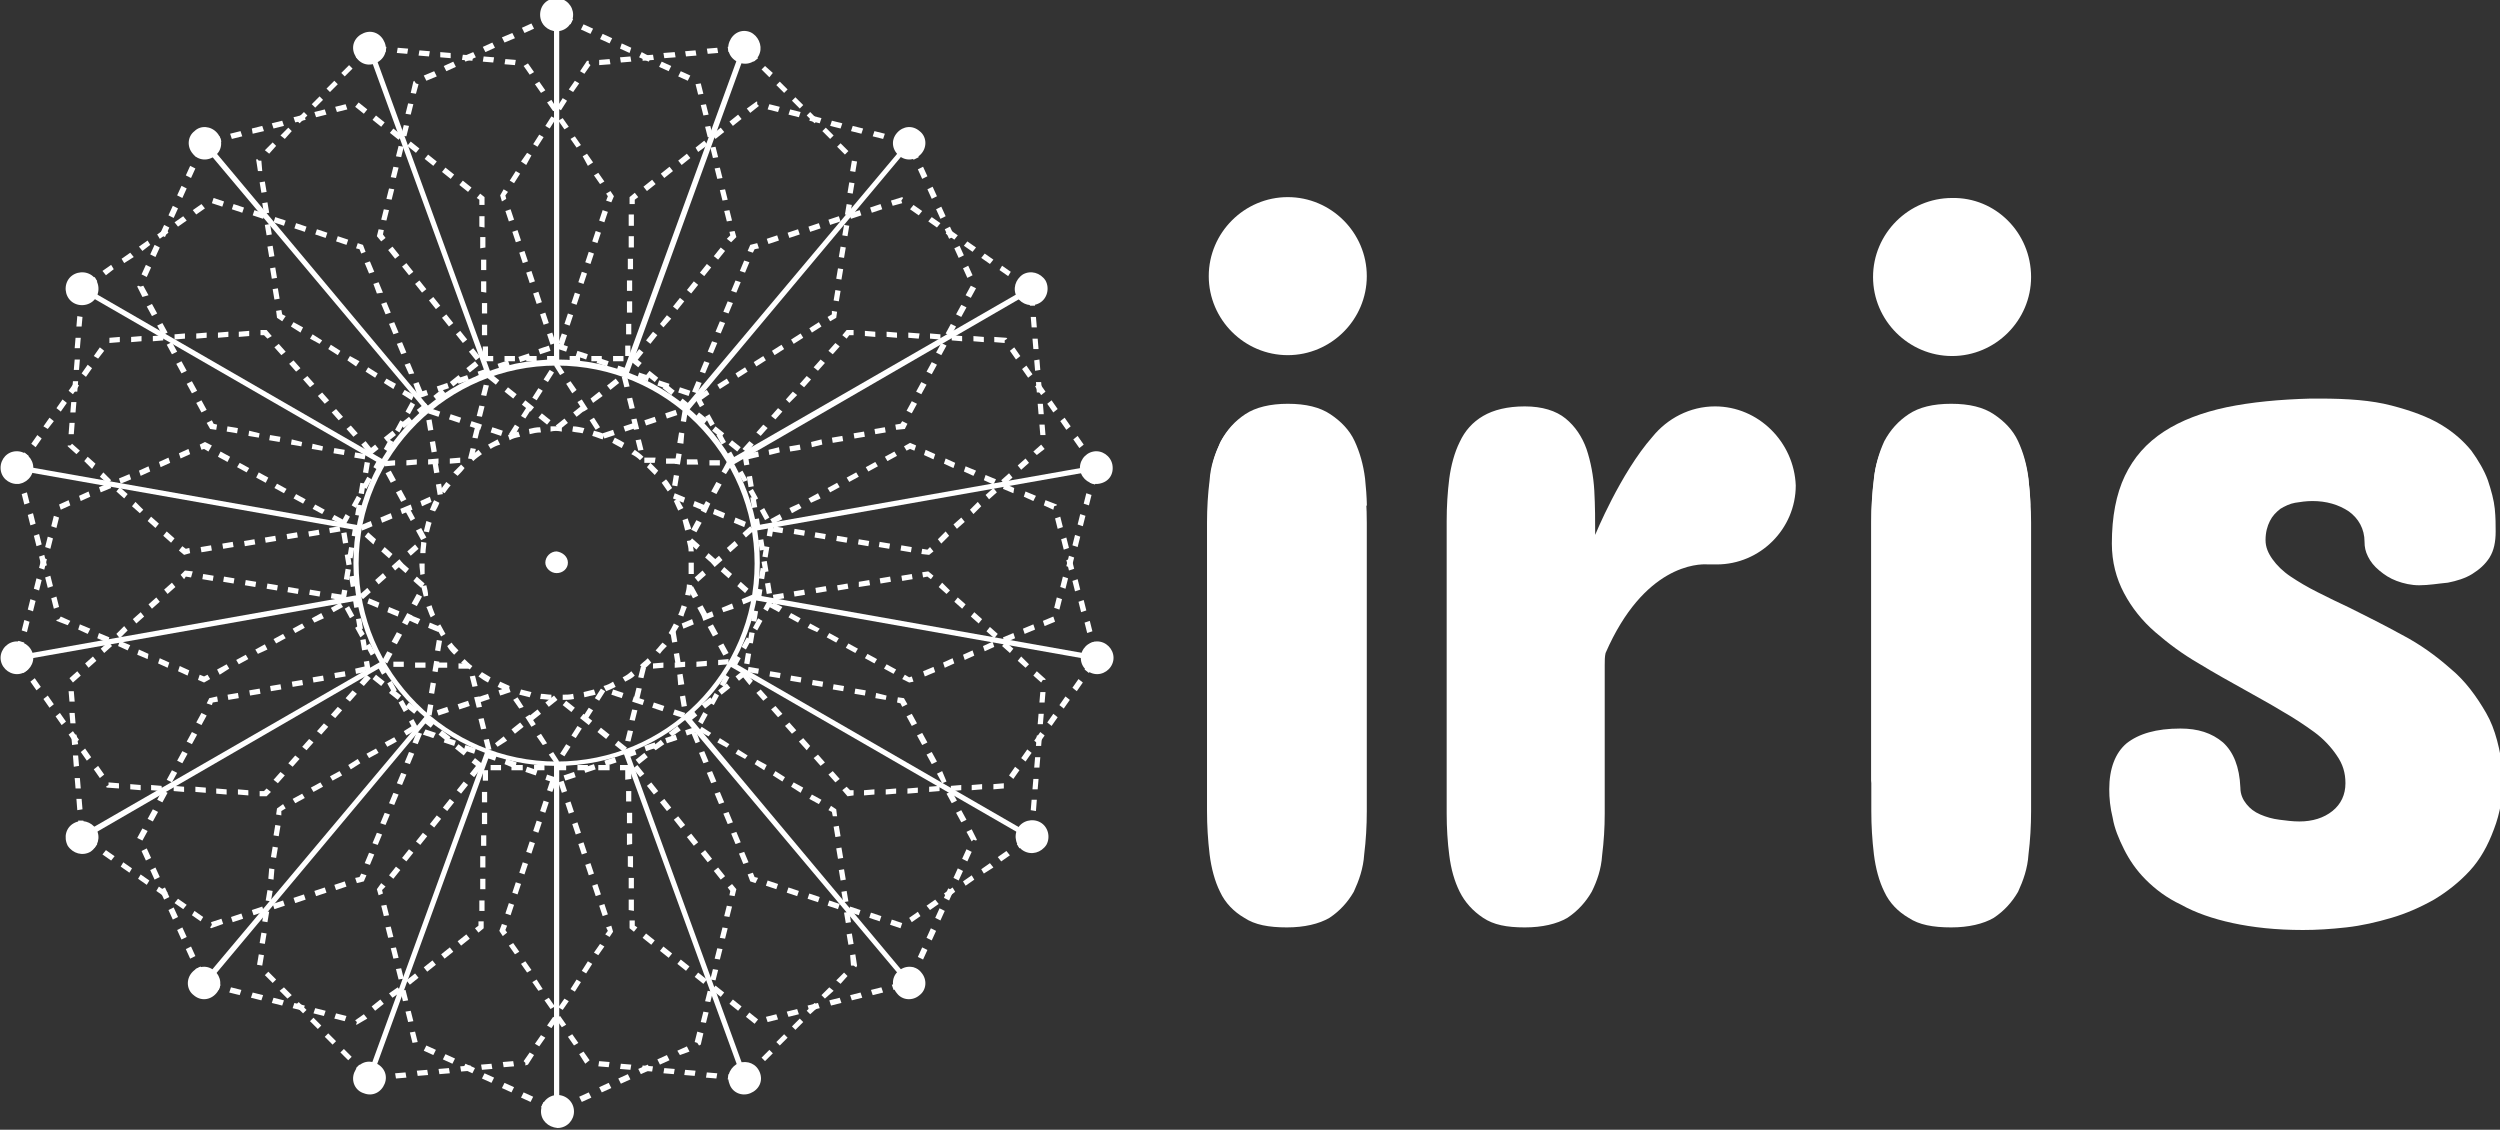
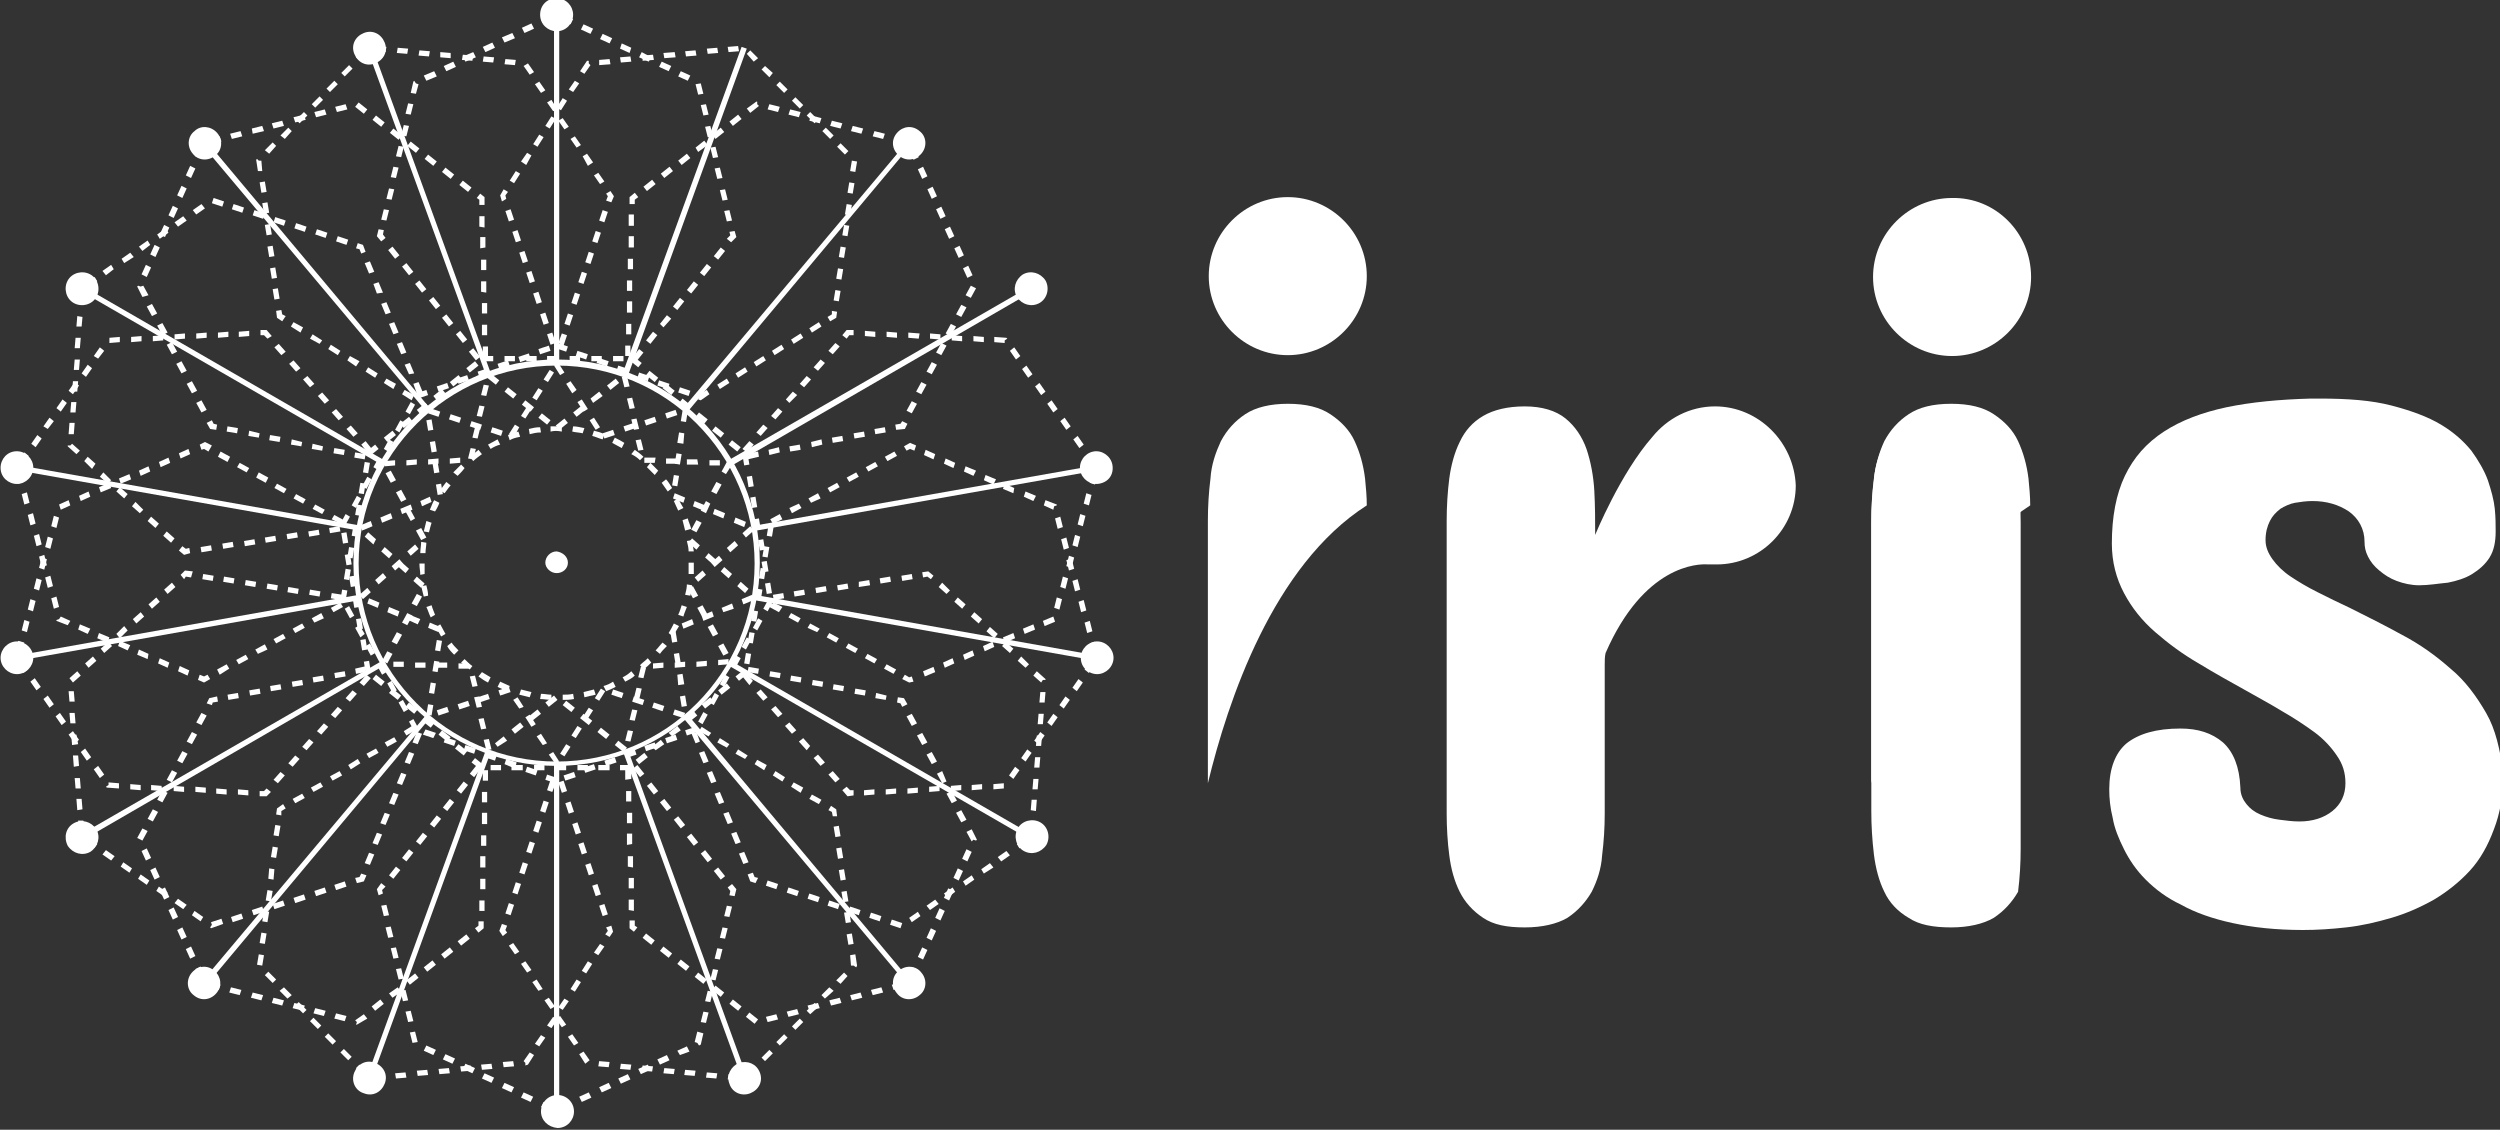
<svg xmlns="http://www.w3.org/2000/svg" version="1.1" id="Layer_1" x="0px" y="0px" viewBox="0 0 287.9 130.1" style="enable-background:new 0 0 287.9 130.1;" xml:space="preserve">
  <rect x="0" y="0" width="287.9" height="130.1" fill="#333333" stroke="none" />
  <style type="text/css">
	.st0{fill:#FFFFFF;}
</style>
  <g>
    <g>
      <g>
        <path class="st0" d="M73.3,41.6H73v-0.4l-0.1-0.1l0.7-0.9l0.5,0.4L73.3,41.6z M71.8,41.6h-1.2V41h1.2V41.6z M69.3,41.6h-1.2V41     h1.2V41.6z M66.8,41.6h-1.2V41h1.2V41.6z M64.3,41.6h-1.3V41h1.3V41.6z M61.8,41.6h-1.2V41h1.2V41.6z M59.3,41.6h-1.2V41h1.2     V41.6z M56.8,41.6h-1.3V41h1.3V41.6z M54.8,41.5l-0.8-1l0.5-0.4l0.8,1L54.8,41.5z M74.9,39.6l-0.5-0.4l0.8-1l0.5,0.4L74.9,39.6z      M53.3,39.5l-0.8-1l0.5-0.4l0.8,1L53.3,39.5z M76.4,37.7L76,37.3l0.8-1l0.5,0.4L76.4,37.7z M51.7,37.6l-0.8-1l0.5-0.4l0.8,1     L51.7,37.6z M78,35.7l-0.5-0.4l0.8-1l0.5,0.4L78,35.7z M50.2,35.6l-0.8-1l0.5-0.4l0.8,1L50.2,35.6z M79.6,33.8l-0.5-0.4l0.8-1     l0.5,0.4L79.6,33.8z M48.6,33.7l-0.8-1l0.5-0.4l0.8,1L48.6,33.7z M81.1,31.8l-0.5-0.4l0.8-1l0.5,0.4L81.1,31.8z M47.1,31.7     l-0.8-1l0.5-0.4l0.8,1L47.1,31.7z M82.7,29.9l-0.5-0.4l0.8-1l0.5,0.4L82.7,29.9z M45.5,29.8l-0.8-1l0.5-0.4l0.8,1L45.5,29.8z      M84.2,27.9l-0.5-0.4l0.4-0.4L84,26.7l0.6-0.1l0.2,0.7L84.2,27.9z M43.9,27.8l-0.5-0.6l0.2-0.8l0.6,0.1l-0.1,0.5l0.3,0.4     L43.9,27.8z M83.7,25.5l-0.3-1.2l0.6-0.1l0.3,1.2L83.7,25.5z M44.5,25.4l-0.6-0.1l0.3-1.2l0.6,0.1L44.5,25.4z M83.2,23.1     l-0.3-1.2l0.6-0.1l0.3,1.2L83.2,23.1z M45.1,23l-0.6-0.1l0.3-1.2l0.6,0.1L45.1,23z M82.6,20.6l-0.3-1.2l0.6-0.1l0.3,1.2     L82.6,20.6z M45.6,20.5L45,20.4l0.3-1.2l0.6,0.1L45.6,20.5z M82.1,18.2L81.8,17l0.6-0.1l0.3,1.2L82.1,18.2z M46.2,18.1l-0.6-0.1     l0.3-1.2l0.6,0.1L46.2,18.1z M81.5,15.8l-0.3-1.2l0.6-0.1l0.3,1.2L81.5,15.8z M46.8,15.7l-0.6-0.1l0.3-1.2l0.6,0.1L46.8,15.7z      M81,13.3l-0.3-1.2l0.6-0.1l0.3,1.2L81,13.3z M47.3,13.2l-0.6-0.1l0.3-1.2l0.6,0.1L47.3,13.2z M80.4,10.9l-0.3-1.2l0.6-0.1     l0.3,1.2L80.4,10.9z M47.9,10.8l-0.6-0.1l0.3-1.3l0.1-0.1l0.2,0.3l0.3,0.1L47.9,10.8z M79.2,9.3l-1.1-0.5l0.3-0.6l1.1,0.5     L79.2,9.3z M49.1,9.3l-0.3-0.6L50,8.2l0.3,0.6L49.1,9.3z M77,8.2l-1.1-0.5l0.3-0.6l1.1,0.5L77,8.2z M51.4,8.2l-0.3-0.6l1.1-0.5     l0.3,0.6L51.4,8.2z M74.7,7.1l-1.1-0.5L73.9,6L75,6.6L74.7,7.1z M53.6,7.1l-0.3-0.6L54.5,6l0.3,0.6L53.6,7.1z M72.5,6.1l-1.1-0.5     L71.6,5l1.1,0.5L72.5,6.1z M55.9,6l-0.3-0.6l1.1-0.5L57,5.5L55.9,6z M70.2,5l-1.1-0.5l0.3-0.6l1.1,0.5L70.2,5z M58.1,4.9     l-0.3-0.6L59,3.8l0.3,0.6L58.1,4.9z M68,3.9l-1.1-0.5l0.3-0.6l1.1,0.5L68,3.9z M60.4,3.8l-0.3-0.6l1.1-0.5l0.3,0.6L60.4,3.8z      M65.7,2.8l-1.1-0.5l0.3-0.6L66,2.2L65.7,2.8z M62.6,2.8l-0.3-0.6l1.1-0.5l0.3,0.6L62.6,2.8z" />
      </g>
      <g>
        <path class="st0" d="M47.4,46.1l-1.1-0.7l0.3-0.5l1.1,0.6L47.4,46.1z M48.1,45.9l-0.2-0.6l1.2-0.4l0.2,0.6L48.1,45.9z M50.5,45.1     l-0.2-0.6l1.2-0.4l0.2,0.6L50.5,45.1z M45.3,44.8l-1.1-0.7l0.3-0.5l1.1,0.6L45.3,44.8z M52.8,44.2l-0.2-0.6l1.2-0.4l0.2,0.6     L52.8,44.2z M43.2,43.5l-1.1-0.7l0.3-0.5l1.1,0.7L43.2,43.5z M55.2,43.4L55,42.8l1.2-0.4l0.2,0.6L55.2,43.4z M57.5,42.5l-0.2-0.6     l1.2-0.4l0.2,0.6L57.5,42.5z M41,42.2L40,41.5l0.3-0.5l1.1,0.6L41,42.2z M59.9,41.7l-0.2-0.6l1.2-0.4l0.2,0.6L59.9,41.7z      M38.9,40.9l-1.1-0.7l0.3-0.5l1.1,0.7L38.9,40.9z M62.2,40.8L62,40.2l1.2-0.4l0.2,0.6L62.2,40.8z M64.6,40l-0.1-0.4l-0.2-0.1     l0.4-1.1l0.6,0.2l-0.4,1.2L64.6,40z M36.8,39.6l-1.1-0.6l0.3-0.5l1.1,0.7L36.8,39.6z M34.6,38.3l-1.1-0.7l0.3-0.5l1.1,0.6     L34.6,38.3z M65.6,37.5L65,37.3l0.4-1.2l0.6,0.2L65.6,37.5z M32.5,37l-0.6-0.4l-0.1-0.8l0.6-0.1l0.1,0.5l0.4,0.2L32.5,37z      M66.4,35.1l-0.6-0.2l0.4-1.2l0.6,0.2L66.4,35.1z M31.6,34.5l-0.2-1.2l0.6-0.1l0.2,1.2L31.6,34.5z M67.2,32.7l-0.6-0.2l0.4-1.2     l0.6,0.2L67.2,32.7z M31.3,32.1l-0.2-1.2l0.6-0.1l0.2,1.2L31.3,32.1z M68,30.4l-0.6-0.2l0.4-1.2l0.6,0.2L68,30.4z M31,29.6     l-0.2-1.2l0.6-0.1l0.2,1.2L31,29.6z M68.8,28l-0.6-0.2l0.4-1.2l0.6,0.2L68.8,28z M30.7,27.1l-0.2-1.2l0.6-0.1l0.2,1.2L30.7,27.1z      M69.6,25.6L69,25.4l0.4-1.2l0.6,0.2L69.6,25.6z M30.4,24.6l-0.2-1.2l0.6-0.1l0.2,1.2L30.4,24.6z M70.4,23.3l-0.6-0.2l0.2-0.5     l-0.2-0.3l0.5-0.3l0.4,0.6L70.4,23.3z M30.1,22.2l-0.2-1.2l0.6-0.1l0.2,1.2L30.1,22.2z M69.1,21.2l-0.7-1l0.5-0.3l0.7,1     L69.1,21.2z M29.7,19.7l-0.2-1.3l0.1-0.1l0.2,0.2l0.3,0l0.1,1.2L29.7,19.7z M67.7,19.1L67.1,18l0.5-0.3l0.7,1L67.7,19.1z      M31,17.7l-0.5-0.4l0.9-0.9l0.4,0.4L31,17.7z M66.4,17l-0.7-1l0.5-0.3l0.7,1L66.4,17z M32.8,16l-0.5-0.4l0.9-0.9l0.4,0.4L32.8,16     z M65,14.9l-0.7-1l0.5-0.3l0.7,1L65,14.9z M34.5,14.2l-0.4-0.4l0.9-0.9l0.4,0.4L34.5,14.2z M63.7,12.8l-0.7-1l0.5-0.3l0.7,1.1     L63.7,12.8z M36.3,12.4l-0.4-0.4l0.9-0.9l0.4,0.4L36.3,12.4z M62.3,10.7l-0.7-1l0.5-0.3l0.7,1L62.3,10.7z M38,10.6l-0.4-0.4     l0.9-0.9l0.4,0.4L38,10.6z M39.7,8.8l-0.4-0.4l0.9-0.9l0.4,0.4L39.7,8.8z M61,8.6l-0.7-1l0.5-0.3l0.7,1L61,8.6z M59.3,7.5     l-1.2-0.1l0.1-0.6l1.2,0.1L59.3,7.5z M56.8,7.2l-1.2-0.1l0.1-0.6l1.2,0.1L56.8,7.2z M41.5,7L41,6.6l0.9-0.9l0.4,0.4L41.5,7z      M54.4,7l-1.2-0.1l0.1-0.6l1.2,0.1L54.4,7z M51.9,6.7l-1.2-0.1L50.7,6l1.2,0.1L51.9,6.7z M49.4,6.5l-1.2-0.1l0.1-0.6l1.2,0.1     L49.4,6.5z M46.9,6.2l-1.2-0.1l0.1-0.6L47,5.6L46.9,6.2z M44.4,6l-1.2-0.1l0.1-0.6l1.2,0.1L44.4,6z" />
      </g>
      <g>
        <path class="st0" d="M42,52.9l-1.2-0.2l0.1-0.6l1.2,0.2L42,52.9z M42.6,52.5l-0.4-0.5l1-0.8l0.4,0.5L42.6,52.5z M39.6,52.4     l-1.2-0.2l0.1-0.6l1.2,0.2L39.6,52.4z M37.1,51.9l-1.2-0.2l0.1-0.6l1.2,0.3L37.1,51.9z M34.7,51.4l-1.2-0.2l0.1-0.6l1.2,0.3     L34.7,51.4z M32.2,50.9L31,50.7l0.1-0.6l1.2,0.2L32.2,50.9z M44.6,50.9l-0.4-0.5l1-0.8l0.4,0.5L44.6,50.9z M29.8,50.4l-1.2-0.2     l0.1-0.6l1.2,0.3L29.8,50.4z M27.3,49.9l-1.2-0.2l0.1-0.6l1.2,0.2L27.3,49.9z M24.9,49.5l-0.7-0.1l-0.4-0.7l0.6-0.3l0.2,0.4     l0.4,0.1L24.9,49.5z M46.5,49.3l-0.4-0.5l1-0.8l0.4,0.5L46.5,49.3z M48.4,47.7L48,47.2l1-0.8l0.4,0.5L48.4,47.7z M23.2,47.5     l-0.6-1.1l0.6-0.3l0.6,1.1L23.2,47.5z M50.3,46.1l-0.4-0.5l1-0.8l0.4,0.5L50.3,46.1z M22.1,45.3l-0.6-1.1l0.6-0.3l0.6,1.1     L22.1,45.3z M52.2,44.5L51.8,44l1-0.8l0.4,0.5L52.2,44.5z M20.9,43l-0.6-1.1l0.6-0.3l0.6,1.1L20.9,43z M54.1,42.9l-0.4-0.5l1-0.8     l0.4,0.5L54.1,42.9z M56,41.3L55.8,41l-0.2,0l0-1.1l0.6,0l0,1.3L56,41.3z M19.8,40.8l-0.6-1.1l0.6-0.3l0.6,1.1L19.8,40.8z      M55.5,38.6l0-1.2l0.6,0l0,1.2L55.5,38.6z M18.7,38.6l-0.6-1.1l0.6-0.3l0.6,1.1L18.7,38.6z M17.5,36.4l-0.6-1.1l0.6-0.3l0.6,1.1     L17.5,36.4z M55.5,36.1l0-1.2l0.6,0l0,1.2L55.5,36.1z M16.4,34.2l-0.6-1.2l0.1-0.1l0.3,0.1l0.3-0.1l0.6,1.1L16.4,34.2z      M55.4,33.6l0-1.2l0.6,0l0,1.3L55.4,33.6z M16.9,31.9l-0.6-0.3l0.5-1.1l0.6,0.3L16.9,31.9z M55.4,31.1l0-1.2l0.6,0l0,1.2     L55.4,31.1z M17.9,29.6l-0.6-0.3l0.5-1.1l0.6,0.3L17.9,29.6z M55.3,28.6l0-1.3l0.6,0l0,1.2L55.3,28.6z M19,27.3l-0.6-0.3l0.5-1.1     l0.6,0.3L19,27.3z M55.2,26.1l0-1.2l0.6,0l0,1.3L55.2,26.1z M20,25.1l-0.6-0.3l0.5-1.1l0.6,0.3L20,25.1z M55.2,23.6l0-0.6     l-0.3-0.2l0.4-0.5l0.5,0.4l0,0.9L55.2,23.6z M21,22.8l-0.6-0.3l0.5-1.1l0.6,0.3L21,22.8z M53.9,22.1l-1-0.8l0.4-0.5l1,0.8     L53.9,22.1z M51.9,20.6l-1-0.8l0.4-0.5l1,0.8L51.9,20.6z M22,20.5l-0.6-0.3l0.5-1.1l0.6,0.3L22,20.5z M49.9,19.1l-1-0.8l0.4-0.5     l1,0.8L49.9,19.1z M23.1,18.2L22.5,18l0.5-1.1l0.6,0.3L23.1,18.2z M47.9,17.6l-1-0.8l0.4-0.5l1,0.8L47.9,17.6z M24.3,16.6     L24.1,16l1.2-0.3l0.2,0.6L24.3,16.6z M45.9,16.1l-1-0.8l0.4-0.5l1,0.8L45.9,16.1z M26.7,16l-0.2-0.6l1.2-0.3l0.2,0.6L26.7,16z      M29.1,15.4L29,14.8l1.2-0.3l0.2,0.6L29.1,15.4z M31.5,14.8l-0.2-0.6l1.2-0.3l0.2,0.6L31.5,14.8z M43.9,14.6l-1-0.8l0.4-0.5     l1,0.8L43.9,14.6z M34,14.1l-0.2-0.6l1.2-0.3l0.2,0.6L34,14.1z M36.4,13.5l-0.2-0.6l1.2-0.3l0.2,0.6L36.4,13.5z M41.9,13.1     l-1-0.8l0.4-0.5l1,0.8L41.9,13.1z M38.8,12.9l-0.2-0.6l1.2-0.3l0.2,0.6L38.8,12.9z" />
      </g>
      <g>
        <path class="st0" d="M21.2,63.9l-0.6-0.5l0.4-0.5l0.4,0.3l0.4-0.1l0.1,0.6L21.2,63.9z M23.2,63.6L23.1,63l1.2-0.2l0.1,0.6     L23.2,63.6z M25.7,63.2l-0.1-0.6l1.2-0.2l0.1,0.6L25.7,63.2z M28.2,62.9l-0.1-0.6l1.2-0.2l0.1,0.6L28.2,62.9z M19.7,62.5     l-0.9-0.8l0.4-0.5l0.9,0.8L19.7,62.5z M30.6,62.5l-0.1-0.6l1.2-0.2l0.1,0.6L30.6,62.5z M33.1,62.1L33,61.5l1.2-0.2l0.1,0.6     L33.1,62.1z M35.6,61.8l-0.1-0.6l1.2-0.2l0.1,0.6L35.6,61.8z M38,61.4l-0.1-0.6l1.2-0.2l0.1,0.6L38,61.4z M17.9,60.8L17,60     l0.4-0.5l0.9,0.8L17.9,60.8z M39.7,60.6l-0.5-0.3l0.6-1.1l0.5,0.3L39.7,60.6z M16.1,59.1l-0.9-0.8l0.4-0.5l0.9,0.9L16.1,59.1z      M41,58.5l-0.5-0.3l0.6-1.1l0.5,0.3L41,58.5z M14.3,57.4l-0.9-0.8l0.4-0.5l0.9,0.8L14.3,57.4z M42.2,56.3L41.7,56l0.6-1.1     l0.5,0.3L42.2,56.3z M12.4,55.7l-0.9-0.8l0.4-0.5l0.9,0.9L12.4,55.7z M43.5,54.1l-0.5-0.3l0.6-1.1l0.5,0.3L43.5,54.1z M10.6,54     l-0.9-0.9l0.4-0.5l0.9,0.8L10.6,54z M8.8,52.3l-1-0.9l0-0.1l0.3,0l0.2-0.2l0.9,0.8L8.8,52.3z M44.7,52l-0.5-0.3l0.6-1.1l0.5,0.3     L44.7,52z M8.5,50l-0.6,0L8,48.7l0.6,0L8.5,50z M46,49.8l-0.5-0.3l0.6-1.1l0.5,0.3L46,49.8z M47.2,47.7l-0.5-0.3l0.6-1.1l0.5,0.3     L47.2,47.7z M8.7,47.5l-0.6,0l0.1-1.2l0.6,0L8.7,47.5z M48.5,45.5l-0.4-0.2L48,45.3l-0.4-1.1l0.6-0.2l0.5,1.2L48.5,45.5z      M8.9,45.1l-0.6,0l0.1-1.2l0.6,0L8.9,45.1z M47.1,43.1L46.6,42l0.6-0.2l0.5,1.2L47.1,43.1z M9.1,42.6l-0.6,0l0.1-1.2l0.6,0     L9.1,42.6z M46.2,40.8l-0.5-1.2l0.6-0.2l0.5,1.2L46.2,40.8z M9.2,40.1l-0.6,0l0.1-1.2l0.6,0L9.2,40.1z M45.3,38.5l-0.5-1.2     l0.6-0.2l0.5,1.2L45.3,38.5z M9.4,37.6l-0.6,0l0.1-1.2l0.6,0.1L9.4,37.6z M44.4,36.2L43.9,35l0.6-0.2l0.5,1.2L44.4,36.2z      M9.6,35.1L9,35l0.1-1.2l0.6,0L9.6,35.1z M43.4,33.8L43,32.7l0.6-0.2l0.5,1.2L43.4,33.8z M10.2,33.1l-0.3-0.5l1-0.7l0.3,0.5     L10.2,33.1z M12.2,31.7l-0.4-0.5l1-0.7l0.3,0.5L12.2,31.7z M42.5,31.5l-0.5-1.2l0.6-0.2l0.5,1.2L42.5,31.5z M14.3,30.3L14,29.8     l1-0.7l0.4,0.5L14.3,30.3z M41.6,29.2l-0.2-0.5l-0.4-0.1l0.2-0.6l0.6,0.2l0.3,0.8L41.6,29.2z M16.4,28.9L16,28.4l1-0.7l0.3,0.5     L16.4,28.9z M39.9,28.2l-1.2-0.4l0.2-0.6l1.2,0.4L39.9,28.2z M18.4,27.5L18.1,27l1-0.7l0.3,0.5L18.4,27.5z M37.5,27.4l-1.2-0.4     l0.2-0.6l1.2,0.4L37.5,27.4z M35.1,26.7l-1.2-0.4l0.2-0.6l1.2,0.4L35.1,26.7z M20.5,26.1l-0.4-0.5l1-0.7l0.4,0.5L20.5,26.1z      M32.7,26l-1.2-0.4l0.2-0.6l1.2,0.4L32.7,26z M30.3,25.2l-1.2-0.4l0.2-0.6l1.2,0.4L30.3,25.2z M22.6,24.7l-0.4-0.5l1-0.7l0.4,0.5     L22.6,24.7z M27.9,24.5l-1.2-0.4l0.2-0.6l1.2,0.4L27.9,24.5z M25.6,23.8l-1.2-0.4l0.2-0.6l1.2,0.4L25.6,23.8z" />
      </g>
      <g>
        <path class="st0" d="M23.5,78.6l-0.7-0.3l0.2-0.6l0.5,0.2l0.4-0.2l0.3,0.5L23.5,78.6z M21.6,77.8l-1.1-0.5l0.2-0.6l1.1,0.5     L21.6,77.8z M25.3,77.7L25,77.1l1.1-0.6l0.3,0.5L25.3,77.7z M19.3,76.9l-1.1-0.5l0.2-0.6l1.1,0.5L19.3,76.9z M27.5,76.5l-0.3-0.5     l1.1-0.6l0.3,0.5L27.5,76.5z M17,75.9l-1.2-0.5l0.2-0.6l1.1,0.5L17,75.9z M29.7,75.3l-0.3-0.5l1.1-0.6l0.3,0.6L29.7,75.3z      M14.7,74.9l-1.1-0.5l0.2-0.6l1.2,0.5L14.7,74.9z M31.8,74.1l-0.3-0.5l1.1-0.6l0.3,0.5L31.8,74.1z M12.4,74l-1.2-0.5l0.2-0.6     l1.2,0.5L12.4,74z M10.1,73L9,72.5l0.2-0.6l1.2,0.5L10.1,73z M34,72.9l-0.3-0.5l1.1-0.6l0.3,0.5L34,72.9z M7.8,72l-1.3-0.5l0-0.1     l0.3-0.1L7,71l1.1,0.5L7.8,72z M36.2,71.7l-0.3-0.5l1.1-0.6l0.3,0.6L36.2,71.7z M38.4,70.5L38.1,70l1.1-0.6l0.3,0.5L38.4,70.5z      M6.2,70.1l-0.3-1.2l0.6-0.2l0.3,1.2L6.2,70.1z M39.8,69.2l-0.6-0.1l0.2-1.2L40,68L39.8,69.2z M5.5,67.7l-0.3-1.2l0.6-0.2     l0.3,1.2L5.5,67.7z M40.2,66.8l-0.6-0.1l0.2-1.2l0.6,0.1L40.2,66.8z M4.8,65.3l-0.3-1.2l0.6-0.2l0.3,1.2L4.8,65.3z M40.6,64.3     L40,64.2l0.2-1.2l0.6,0.1L40.6,64.3z M4.2,62.9l-0.3-1.2l0.6-0.2l0.3,1.2L4.2,62.9z M41.1,61.8l-0.6-0.1l0.2-1.2l0.6,0.1     L41.1,61.8z M3.5,60.5l-0.3-1.2l0.6-0.2l0.3,1.2L3.5,60.5z M41.5,59.4l-0.6-0.1l0.2-1.2l0.6,0.1L41.5,59.4z M2.8,58.1l-0.3-1.2     l0.6-0.2l0.3,1.2L2.8,58.1z M41.9,56.9l-0.6-0.1l0.2-1.2l0.6,0.1L41.9,56.9z M2.1,55.7l-0.3-1.2l0.6-0.2l0.3,1.2L2.1,55.7z      M42.4,54.5l-0.6-0.1l0.2-1.2l0.6,0.1L42.4,54.5z M2.6,53.5l-0.5-0.4l0.7-1l0.5,0.4L2.6,53.5z M42.3,52.1l-0.7-0.9l0.5-0.4l0.8,1     l0,0.3l-0.4-0.1L42.3,52.1z M4.1,51.5l-0.5-0.4l0.7-1l0.5,0.4L4.1,51.5z M40.7,50.3l-0.8-0.9l0.5-0.4l0.8,0.9L40.7,50.3z      M5.5,49.4L5,49.1l0.7-1l0.5,0.4L5.5,49.4z M39,48.4l-0.8-0.9l0.5-0.4l0.8,0.9L39,48.4z M7,47.4l-0.5-0.4l0.7-1l0.5,0.4L7,47.4z      M37.4,46.5l-0.8-0.9l0.5-0.4l0.8,0.9L37.4,46.5z M8.4,45.4L7.9,45l0.7-1l0.5,0.4L8.4,45.4z M35.7,44.6l-0.8-0.9l0.5-0.4l0.8,0.9     L35.7,44.6z M9.9,43.4L9.4,43l0.7-1l0.5,0.4L9.9,43.4z M34.1,42.8l-0.8-0.9l0.5-0.4l0.8,0.9L34.1,42.8z M11.3,41.3L10.8,41l0.7-1     l0.5,0.4L11.3,41.3z M32.4,40.9L31.6,40l0.5-0.4l0.8,0.9L32.4,40.9z M12.6,39.5l0-0.6l1.2-0.1l0,0.6L12.6,39.5z M15.1,39.4l0-0.6     l1.2-0.1l0,0.6L15.1,39.4z M17.6,39.3l0-0.6l1.2-0.1l0,0.6L17.6,39.3z M20.1,39.1l0-0.6l1.2-0.1l0,0.6L20.1,39.1z M30.8,39     l-0.4-0.4l-0.4,0l0-0.6l0.7,0l0.6,0.7L30.8,39z M22.6,39l0-0.6l1.2-0.1l0,0.6L22.6,39z M25.1,38.9l0-0.6l1.2-0.1l0,0.6L25.1,38.9     z M27.5,38.8l0-0.6l1.2-0.1l0,0.6L27.5,38.8z" />
      </g>
      <g>
        <path class="st0" d="M30.7,91.7l-0.8,0l0-0.6l0.5,0l0.3-0.3l0.5,0.4L30.7,91.7z M28.6,91.6l-1.2-0.1l0-0.6l1.2,0.1L28.6,91.6z      M26.1,91.5l-1.2-0.1l0-0.6l1.2,0.1L26.1,91.5z M23.7,91.3l-1.2-0.1l0-0.6l1.2,0.1L23.7,91.3z M21.2,91.2l-1.2-0.1l0-0.6l1.2,0.1     L21.2,91.2z M18.7,91.1L17.4,91l0-0.6l1.2,0.1L18.7,91.1z M16.2,91l-1.2-0.1l0-0.6l1.2,0.1L16.2,91z M13.7,90.8l-1.4-0.1     l-0.1-0.1l0.3-0.2l0-0.3l1.2,0.1L13.7,90.8z M32,90.2l-0.5-0.4l0.8-0.9l0.5,0.4L32,90.2z M11.5,89.6l-0.7-1l0.5-0.4l0.7,1     L11.5,89.6z M33.7,88.3l-0.5-0.4L34,87l0.5,0.4L33.7,88.3z M10,87.6l-0.7-1l0.5-0.4l0.7,1L10,87.6z M35.3,86.4L34.8,86l0.8-0.9     l0.5,0.4L35.3,86.4z M8.6,85.6l-0.7-1l0.5-0.4l0.7,1L8.6,85.6z M37,84.6l-0.5-0.4l0.8-0.9l0.5,0.4L37,84.6z M7.1,83.5l-0.7-1     l0.5-0.4l0.7,1L7.1,83.5z M38.6,82.7l-0.5-0.4l0.8-0.9l0.5,0.4L38.6,82.7z M5.7,81.5l-0.7-1l0.5-0.4l0.7,1L5.7,81.5z M40.3,80.8     l-0.5-0.4l0.8-0.9l0.5,0.4L40.3,80.8z M4.2,79.5l-0.7-1L4,78.1l0.7,1L4.2,79.5z M41.9,79l-0.5-0.4l0.8-0.9l0.5,0.4L41.9,79z      M2.7,77.5l-0.7-1l0.5-0.4l0.7,1L2.7,77.5z M42.1,77.4l-0.2-1.2l0.6-0.1l0.2,1.2L42.1,77.4z M2.4,75.2l-0.6-0.2l0.3-1.2L2.8,74     L2.4,75.2z M41.7,74.9l-0.2-1.2l0.6-0.1l0.2,1.2L41.7,74.9z M3.1,72.8l-0.6-0.2l0.3-1.2l0.6,0.2L3.1,72.8z M41.2,72.5L41,71.3     l0.6-0.1l0.2,1.2L41.2,72.5z M3.8,70.4l-0.6-0.2L3.5,69l0.6,0.2L3.8,70.4z M40.8,70l-0.2-1.2l0.6-0.1l0.2,1.2L40.8,70z M4.5,68     l-0.6-0.2l0.3-1.2l0.6,0.2L4.5,68z M40.4,67.6l-0.2-1.2l0.6-0.1l0.2,1.2L40.4,67.6z M5.1,65.6l-0.6-0.2l0.3-1.2l0.6,0.2L5.1,65.6     z M39.9,65.1l-0.2-1.2l0.6-0.1l0.2,1.2L39.9,65.1z M5.8,63.2L5.2,63l0.3-1.2L6.1,62L5.8,63.2z M39.5,62.6l-0.2-1.2l0.6-0.1     l0.2,1.2L39.5,62.6z M6.5,60.8l-0.6-0.2l0.3-1.2l0.6,0.2L6.5,60.8z M39.2,60.3l-1-0.5l0.3-0.5l1.1,0.6l0,0.3l-0.4,0.1L39.2,60.3z      M37.1,59.2L36,58.6l0.3-0.5l1.1,0.6L37.1,59.2z M7,58.7l-0.2-0.6l1.1-0.5l0.2,0.6L7,58.7z M34.9,58l-1.1-0.6l0.3-0.5l1.1,0.6     L34.9,58z M9.3,57.7l-0.2-0.6l1.1-0.5l0.2,0.6L9.3,57.7z M32.7,56.8l-1.1-0.6l0.3-0.5l1.1,0.6L32.7,56.8z M11.6,56.7l-0.2-0.6     l1.2-0.5l0.2,0.6L11.6,56.7z M13.9,55.7l-0.2-0.6l1.2-0.5l0.2,0.6L13.9,55.7z M30.6,55.6L29.5,55l0.3-0.6l1.1,0.6L30.6,55.6z      M16.2,54.8L16,54.2l1.1-0.5l0.2,0.6L16.2,54.8z M28.4,54.4l-1.1-0.6l0.3-0.5l1.1,0.6L28.4,54.4z M18.5,53.8l-0.2-0.6l1.1-0.5     l0.2,0.6L18.5,53.8z M26.2,53.2l-1.1-0.6l0.3-0.6l1.1,0.6L26.2,53.2z M20.8,52.8l-0.2-0.6l1.1-0.5l0.2,0.6L20.8,52.8z M24,52     l-0.5-0.3l-0.3,0.1l-0.2-0.6l0.6-0.3l0.8,0.4L24,52z" />
      </g>
      <g>
        <path class="st0" d="M24.3,106.9l-0.1-0.1l0.2-0.3l-0.1-0.3l1.2-0.4l0.2,0.6L24.3,106.9z M26.8,106.2l-0.2-0.6l1.2-0.4l0.2,0.6     L26.8,106.2z M23.1,106.1l-1-0.7l0.3-0.5l1,0.7L23.1,106.1z M29.2,105.4l-0.2-0.6l1.2-0.4l0.2,0.6L29.2,105.4z M21.1,104.7     l-1-0.7l0.4-0.5l1,0.7L21.1,104.7z M31.6,104.7l-0.2-0.6l1.2-0.4l0.2,0.6L31.6,104.7z M34,104l-0.2-0.6L35,103l0.2,0.6L34,104z      M19,103.3l-1-0.7l0.3-0.5l1,0.7L19,103.3z M36.4,103.2l-0.2-0.6l1.2-0.4l0.2,0.6L36.4,103.2z M38.7,102.5l-0.2-0.6l1.2-0.4     l0.2,0.6L38.7,102.5z M16.9,101.9l-1-0.7l0.3-0.5l1,0.7L16.9,101.9z M41.1,101.7l-0.2-0.6l0.5-0.1l0.2-0.4l0.6,0.2l-0.3,0.7     L41.1,101.7z M14.9,100.5l-1-0.7l0.3-0.5l1,0.7L14.9,100.5z M42.6,99.6L42,99.4l0.5-1.2l0.6,0.2L42.6,99.6z M12.8,99.1l-1-0.7     l0.4-0.5l1,0.7L12.8,99.1z M10.8,97.7l-1-0.7l0.4-0.5l1,0.7L10.8,97.7z M43.5,97.3l-0.6-0.2l0.5-1.2l0.6,0.2L43.5,97.3z      M9.1,95.7L9,94.5l0.6,0l0.1,1.2L9.1,95.7z M44.4,95l-0.6-0.2l0.5-1.2l0.6,0.2L44.4,95z M8.9,93.3L8.8,92l0.6,0l0.1,1.2L8.9,93.3     z M45.4,92.7l-0.6-0.2l0.5-1.2l0.6,0.2L45.4,92.7z M8.7,90.8l-0.1-1.2l0.6,0l0.1,1.2L8.7,90.8z M46.3,90.4l-0.6-0.2l0.5-1.2     l0.6,0.2L46.3,90.4z M8.5,88.3L8.4,87L9,87l0.1,1.2L8.5,88.3z M47.2,88l-0.6-0.2l0.5-1.2l0.6,0.2L47.2,88z M8.3,85.8l-0.1-1.2     l0.6,0L9,85.7L8.3,85.8z M48.1,85.7l-0.6-0.2l0.5-1.2l0.6,0.2L48.1,85.7z M47.7,84.2l-0.6-1.1l0.5-0.3l0.6,1.1L47.7,84.2z      M8.1,83.3l-0.1-1.2l0.6,0l0.1,1.2L8.1,83.3z M46.5,82l-0.6-1.1l0.5-0.3l0.6,1.1L46.5,82z M8,80.8l-0.1-1.2l0.6,0l0.1,1.2L8,80.8     z M45.2,79.8l-0.6-1.1l0.5-0.3l0.6,1.1L45.2,79.8z M8.4,78.6l-0.4-0.5l0.9-0.8l0.4,0.5L8.4,78.6z M44,77.7l-0.6-1.1l0.5-0.3     l0.6,1.1L44,77.7z M10.2,76.9l-0.4-0.5l0.9-0.8l0.4,0.5L10.2,76.9z M42.7,75.5l-0.6-1.1l0.5-0.3l0.6,1.1L42.7,75.5z M12,75.2     l-0.4-0.5l0.9-0.8l0.4,0.5L12,75.2z M13.8,73.5L13.4,73l0.9-0.9l0.4,0.5L13.8,73.5z M41.5,73.4l-0.6-1.1l0.5-0.3L42,73L41.5,73.4     z M15.7,71.8l-0.4-0.5l0.9-0.8l0.4,0.5L15.7,71.8z M40.3,71.2l-0.6-1.1l0.5-0.3l0.6,1.1L40.3,71.2z M17.5,70.1l-0.4-0.5l0.9-0.8     l0.4,0.5L17.5,70.1z M39.2,69.1l-1.1-0.2l0.1-0.6l1.3,0.2l0.1,0.2l-0.4,0.2L39.2,69.1z M36.8,68.7l-1.2-0.2l0.1-0.6l1.2,0.2     L36.8,68.7z M19.3,68.4l-0.4-0.5l0.9-0.8l0.4,0.5L19.3,68.4z M34.3,68.4l-1.2-0.2l0.1-0.6l1.2,0.2L34.3,68.4z M31.9,68l-1.2-0.2     l0.1-0.6l1.2,0.2L31.9,68z M29.4,67.6l-1.2-0.2l0.1-0.6l1.2,0.2L29.4,67.6z M26.9,67.2l-1.2-0.2l0.1-0.6l1.2,0.2L26.9,67.2z      M24.5,66.9l-1.2-0.2l0.1-0.6l1.2,0.2L24.5,66.9z M21.2,66.7l-0.4-0.5l0.5-0.5l0.9,0.1L22,66.5l-0.6-0.1L21.2,66.7z" />
      </g>
      <g>
        <path class="st0" d="M41.1,118l-0.1,0l0.1-0.3l-0.2-0.2l1-0.7l0.4,0.5L41.1,118z M39.7,117.6l-1.2-0.3l0.2-0.6l1.2,0.3     L39.7,117.6z M37.3,117l-1.2-0.3l0.2-0.6l1.2,0.3L37.3,117z M43.2,116.4l-0.4-0.5l1-0.8l0.4,0.5L43.2,116.4z M34.9,116.4     l-1.2-0.3l0.2-0.6l1.2,0.3L34.9,116.4z M32.5,115.8l-1.2-0.3l0.2-0.6l1.2,0.3L32.5,115.8z M30.1,115.2l-1.2-0.3l0.2-0.6l1.2,0.3     L30.1,115.2z M45.2,114.9l-0.4-0.5l1-0.7l0.4,0.5L45.2,114.9z M27.6,114.6l-1.2-0.3l0.2-0.6l1.2,0.3L27.6,114.6z M25.2,114     l-1.2-0.3l0.2-0.6l1.2,0.3L25.2,114z M47.2,113.4l-0.4-0.5l1-0.8l0.4,0.5L47.2,113.4z M23,112.7l-0.5-1.1l0.6-0.3l0.5,1.1     L23,112.7z M49.2,111.9l-0.4-0.5l1-0.8l0.4,0.5L49.2,111.9z M21.9,110.4l-0.5-1.1L22,109l0.5,1.1L21.9,110.4z M51.2,110.4     l-0.4-0.5l1-0.8l0.4,0.5L51.2,110.4z M53.1,108.9l-0.4-0.5l1-0.8l0.4,0.5L53.1,108.9z M20.9,108.2l-0.5-1.1l0.6-0.3l0.5,1.1     L20.9,108.2z M55.1,107.4l-0.4-0.5l0.4-0.3l0-0.5l0.6,0l0,0.8L55.1,107.4z M19.9,105.9l-0.5-1.1l0.6-0.3l0.5,1.1L19.9,105.9z      M55.8,104.9l-0.6,0l0-1.2l0.6,0L55.8,104.9z M18.9,103.6l-0.5-1.1l0.6-0.3l0.5,1.1L18.9,103.6z M55.9,102.4l-0.6,0l0-1.2l0.6,0     L55.9,102.4z M17.8,101.3l-0.5-1.1l0.6-0.3l0.5,1.1L17.8,101.3z M55.9,99.9l-0.6,0l0-1.3l0.6,0L55.9,99.9z M16.8,99.1l-0.5-1.1     l0.6-0.3l0.5,1.1L16.8,99.1z M56,97.4l-0.6,0l0-1.2l0.6,0L56,97.4z M16.4,96.8l-0.6-0.3l0.6-1.1l0.6,0.3L16.4,96.8z M56.1,94.9     l-0.6,0l0-1.3l0.6,0L56.1,94.9z M17.6,94.6L17,94.3l0.6-1.1l0.6,0.3L17.6,94.6z M56.1,92.4l-0.6,0l0-1.2l0.6,0L56.1,92.4z      M18.7,92.4l-0.6-0.3l0.6-1.1l0.6,0.3L18.7,92.4z M19.8,90.1l-0.6-0.3l0.6-1.1l0.6,0.3L19.8,90.1z M56.2,89.9l-0.6,0l0-1.2l0.6,0     L56.2,89.9z M55.3,88.6l-1-0.8l0.4-0.5l1,0.8L55.3,88.6z M21,87.9l-0.6-0.3l0.6-1.1l0.6,0.3L21,87.9z M53.4,87l-1-0.8l0.4-0.5     l1,0.8L53.4,87z M22.1,85.7l-0.6-0.3l0.6-1.1l0.6,0.3L22.1,85.7z M51.5,85.4l-1-0.8l0.4-0.5l1,0.8L51.5,85.4z M49.6,83.8l-1-0.8     l0.4-0.5l1,0.8L49.6,83.8z M23.2,83.5l-0.6-0.3l0.6-1.1l0.6,0.3L23.2,83.5z M47.7,82.2l-1-0.8l0.4-0.5l1,0.8L47.7,82.2z      M24.4,81.2L23.8,81l0.3-0.6l0.9-0.2l0.1,0.6l-0.6,0.1L24.4,81.2z M45.8,80.6l-1-0.8l0.4-0.5l1,0.8L45.8,80.6z M26.3,80.6     l-0.1-0.6l1.2-0.2l0.1,0.6L26.3,80.6z M28.8,80.1l-0.1-0.6l1.2-0.2l0.1,0.6L28.8,80.1z M31.2,79.6L31.1,79l1.2-0.2l0.1,0.6     L31.2,79.6z M33.7,79.1l-0.1-0.6l1.2-0.2l0.1,0.6L33.7,79.1z M43.9,79l-1-0.8l0.4-0.5l1,0.8L43.9,79z M36.1,78.6L36,78l1.2-0.2     l0.1,0.6L36.1,78.6z M38.6,78.1l-0.1-0.6l1.2-0.2l0.1,0.6L38.6,78.1z M41,77.6L40.9,77l1.3-0.3l0.2,0.2l-0.3,0.3l0,0.2L41,77.6z" />
      </g>
      <g>
        <path class="st0" d="M43.1,124.4l-0.1-0.6l1.2-0.1l0.1,0.6L43.1,124.4z M45.6,124.2l-0.1-0.6l1.2-0.1l0.1,0.6L45.6,124.2z      M48.1,123.9l-0.1-0.6l1.2-0.1l0.1,0.6L48.1,123.9z M41.8,123.9L41,123l0.4-0.4l0.9,0.9L41.8,123.9z M50.6,123.7l-0.1-0.6     l1.2-0.1l0.1,0.6L50.6,123.7z M53.1,123.4l-0.1-0.6l1.2-0.1l0.1,0.6L53.1,123.4z M55.5,123.2l-0.1-0.6l1.2-0.1l0.1,0.6     L55.5,123.2z M58,122.9l-0.1-0.6l1.2-0.1l0.1,0.6L58,122.9z M60.5,122.7l0-0.3l-0.2-0.2l0.7-1l0.5,0.3l-0.7,1.1L60.5,122.7z      M40.1,122.1l-0.9-0.9l0.4-0.4l0.9,0.9L40.1,122.1z M62.1,120.5l-0.5-0.3l0.7-1l0.5,0.3L62.1,120.5z M38.3,120.3l-0.9-0.9     l0.4-0.4l0.9,0.9L38.3,120.3z M36.6,118.5l-0.9-0.9l0.4-0.4l0.9,0.9L36.6,118.5z M63.5,118.4l-0.5-0.3l0.7-1l0.5,0.3L63.5,118.4z      M34.9,116.7l-0.9-0.9l0.4-0.4l0.9,0.9L34.9,116.7z M64.8,116.3l-0.5-0.3l0.7-1l0.5,0.3L64.8,116.3z M33.1,115l-0.9-0.9l0.5-0.4     l0.9,0.9L33.1,115z M66.2,114.2l-0.5-0.3l0.7-1.1l0.5,0.3L66.2,114.2z M31.4,113.2l-0.9-0.9l0.4-0.4l0.9,0.9L31.4,113.2z      M67.5,112.1l-0.5-0.3l0.7-1.1l0.5,0.3L67.5,112.1z M30.2,111.2l-0.6-0.1l0.2-1.2l0.6,0.1L30.2,111.2z M68.9,110l-0.5-0.3l0.7-1     l0.5,0.3L68.9,110z M30.5,108.7l-0.6-0.1l0.2-1.2l0.6,0.1L30.5,108.7z M70.2,107.9l-0.5-0.3l0.3-0.4l-0.2-0.4l0.6-0.2l0.2,0.7     L70.2,107.9z M30.8,106.2l-0.6-0.1l0.2-1.2L31,105L30.8,106.2z M69.4,105.5l-0.4-1.2l0.6-0.2l0.4,1.2L69.4,105.5z M31.2,103.8     l-0.6-0.1l0.2-1.2l0.6,0.1L31.2,103.8z M68.6,103.2l-0.4-1.2l0.6-0.2l0.4,1.2L68.6,103.2z M31.5,101.3l-0.6-0.1L31,100l0.6,0.1     L31.5,101.3z M67.8,100.8l-0.4-1.2l0.6-0.2l0.4,1.2L67.8,100.8z M31.8,98.8l-0.6-0.1l0.2-1.2l0.6,0.1L31.8,98.8z M67,98.4     l-0.4-1.2l0.6-0.2l0.4,1.2L67,98.4z M32.1,96.3l-0.6-0.1l0.2-1.2l0.6,0.1L32.1,96.3z M66.3,96.1l-0.4-1.2l0.6-0.2l0.4,1.2     L66.3,96.1z M32.4,93.9l-0.6-0.1l0.1-0.7l0.7-0.5l0.3,0.5l-0.5,0.3L32.4,93.9z M65.5,93.7l-0.4-1.2l0.6-0.2l0.4,1.2L65.5,93.7z      M34,92.5L33.7,92l1.1-0.6l0.3,0.5L34,92.5z M64.7,91.3l-0.4-1.2l0.6-0.2l0.4,1.2L64.7,91.3z M36.1,91.2l-0.3-0.5l1.1-0.6     l0.3,0.5L36.1,91.2z M64,90.2l-1.2-0.4l0.2-0.6l1.2,0.4L64,90.2z M38.3,89.9l-0.3-0.5l1.1-0.6l0.3,0.5L38.3,89.9z M61.7,89.3     l-1.2-0.4l0.2-0.6l1.2,0.4L61.7,89.3z M40.4,88.6l-0.3-0.5l1.1-0.7l0.3,0.5L40.4,88.6z M59.3,88.5L58.1,88l0.2-0.6l1.2,0.4     L59.3,88.5z M57,87.6l-1.2-0.4l0.2-0.6l1.2,0.4L57,87.6z M42.5,87.3l-0.3-0.5l1.1-0.6l0.3,0.5L42.5,87.3z M54.6,86.8l-1.2-0.4     l0.2-0.6l1.2,0.4L54.6,86.8z M44.6,86l-0.3-0.5l1.1-0.6l0.3,0.5L44.6,86z M52.3,85.9l-1.2-0.4l0.2-0.6l1.2,0.4L52.3,85.9z      M49.9,85l-1.2-0.4L49,84l1.2,0.4L49.9,85z M46.8,84.7l-0.3-0.5l1.1-0.7l0.3,0.1L47.7,84l0.1,0.1L46.8,84.7z" />
      </g>
      <g>
        <path class="st0" d="M64.8,128l-0.3-0.6l1.1-0.5l0.3,0.6L64.8,128z M63.4,128l-1.1-0.5l0.3-0.6l1.1,0.5L63.4,128z M67,126.9     l-0.3-0.6l1.1-0.5l0.3,0.6L67,126.9z M61.1,126.9l-1.1-0.5l0.3-0.6l1.1,0.5L61.1,126.9z M69.3,125.8l-0.3-0.6l1.1-0.5l0.3,0.6     L69.3,125.8z M58.9,125.8l-1.1-0.5l0.3-0.6l1.1,0.5L58.9,125.8z M71.5,124.8l-0.3-0.6l1.1-0.5l0.3,0.6L71.5,124.8z M56.6,124.7     l-1.1-0.5l0.3-0.6l1.1,0.5L56.6,124.7z M73.8,123.7l-0.3-0.6l1.1-0.5l0.3,0.6L73.8,123.7z M54.4,123.6l-1.1-0.5l0.3-0.6l1.1,0.5     L54.4,123.6z M76,122.6l-0.3-0.6l1.1-0.5l0.3,0.6L76,122.6z M52.1,122.5L51,122l0.3-0.6l1.1,0.5L52.1,122.5z M78.3,121.5L78,121     l1.1-0.5l0.3,0.6L78.3,121.5z M49.9,121.5l-1.1-0.5l0.3-0.6l1.1,0.5L49.9,121.5z M80.5,120.4l-0.2-0.3l-0.3-0.1l0.3-1.2L81,119     l-0.3,1.3L80.5,120.4z M47.5,120.1l-0.3-1.2l0.6-0.1l0.3,1.2L47.5,120.1z M81.3,117.8l-0.6-0.1l0.3-1.2l0.6,0.1L81.3,117.8z      M47,117.7l-0.3-1.2l0.6-0.1l0.3,1.2L47,117.7z M81.8,115.4l-0.6-0.1l0.3-1.2l0.6,0.1L81.8,115.4z M46.4,115.3l-0.3-1.2l0.6-0.1     l0.3,1.2L46.4,115.3z M82.4,112.9l-0.6-0.1l0.3-1.2l0.6,0.1L82.4,112.9z M45.9,112.8l-0.3-1.2l0.6-0.1l0.3,1.2L45.9,112.8z      M82.9,110.5l-0.6-0.1l0.3-1.2l0.6,0.1L82.9,110.5z M45.3,110.4l-0.3-1.2l0.6-0.1l0.3,1.2L45.3,110.4z M83.5,108.1l-0.6-0.1     l0.3-1.2l0.6,0.1L83.5,108.1z M44.7,108l-0.3-1.2l0.6-0.1l0.3,1.2L44.7,108z M84,105.6l-0.6-0.1l0.3-1.2l0.6,0.1L84,105.6z      M44.2,105.5l-0.3-1.2l0.6-0.1l0.3,1.2L44.2,105.5z M84.6,103.2l-0.6-0.1l0.1-0.5l-0.3-0.4l0.5-0.4l0.5,0.6L84.6,103.2z      M43.6,103.1l-0.2-0.7l0.5-0.7l0.5,0.4l-0.4,0.4l0.1,0.4L43.6,103.1z M83,101.3l-0.8-1l0.5-0.4l0.8,1L83,101.3z M45.3,101.2     l-0.5-0.4l0.8-1l0.5,0.4L45.3,101.2z M81.5,99.3l-0.8-1l0.5-0.4l0.8,1L81.5,99.3z M46.8,99.2l-0.5-0.4l0.8-1l0.5,0.4L46.8,99.2z      M79.9,97.4l-0.8-1l0.5-0.4l0.8,1L79.9,97.4z M48.4,97.3l-0.5-0.4l0.8-1l0.5,0.4L48.4,97.3z M78.4,95.4l-0.8-1l0.5-0.4l0.8,1     L78.4,95.4z M50,95.3l-0.5-0.4l0.8-1l0.5,0.4L50,95.3z M76.8,93.4l-0.8-1l0.5-0.4l0.8,1L76.8,93.4z M51.5,93.4L51,93l0.8-1     l0.5,0.4L51.5,93.4z M75.3,91.5l-0.8-1l0.5-0.4l0.8,1L75.3,91.5z M53.1,91.4L52.6,91l0.8-1l0.5,0.4L53.1,91.4z M73.7,89.5l-0.8-1     l0.5-0.4l0.8,1L73.7,89.5z M54.6,89.5l-0.5-0.4l0.8-1h0.3v0.4l0.1,0.1L54.6,89.5z M72.7,88.7h-1.3v-0.6h1.3V88.7z M70.2,88.7     h-1.3v-0.6h1.3V88.7z M67.7,88.7h-1.2v-0.6h1.2V88.7z M65.2,88.7h-1.3v-0.6h1.3V88.7z M62.7,88.7h-1.2v-0.6h1.2V88.7z M60.2,88.7     h-1.3v-0.6h1.3V88.7z M57.7,88.7h-1.2v-0.6h1.2V88.7z" />
      </g>
      <g>
        <path class="st0" d="M85,124.4l-1.2-0.1l0.1-0.6l1.2,0.1L85,124.4z M82.5,124.2l-1.2-0.1l0.1-0.6l1.2,0.1L82.5,124.2z M86.3,124     l-0.4-0.4l0.9-0.9l0.4,0.4L86.3,124z M80,123.9l-1.2-0.1l0.1-0.6l1.2,0.1L80,123.9z M77.6,123.7l-1.2-0.1l0.1-0.6l1.2,0.1     L77.6,123.7z M75.1,123.4l-1.2-0.1l0.1-0.6l1.2,0.1L75.1,123.4z M72.6,123.2l-1.2-0.1l0.1-0.6l1.2,0.1L72.6,123.2z M70.1,122.9     l-1.2-0.1l0.1-0.6l1.2,0.1L70.1,122.9z M67.4,122.5l-0.7-1.1l0.5-0.3l0.7,1L67.4,122.5z M88.1,122.2l-0.4-0.4l0.9-0.9l0.4,0.4     L88.1,122.2z M89.8,120.4l-0.4-0.4l0.9-0.9l0.4,0.4L89.8,120.4z M66.1,120.4l-0.7-1l0.5-0.3l0.7,1L66.1,120.4z M91.6,118.6     l-0.4-0.4l0.9-0.9l0.4,0.4L91.6,118.6z M64.7,118.3l-0.7-1l0.5-0.3l0.7,1L64.7,118.3z M93.3,116.8l-0.4-0.4l0.9-0.9l0.5,0.4     L93.3,116.8z M63.4,116.2l-0.7-1l0.5-0.3l0.7,1L63.4,116.2z M95,115l-0.4-0.4l0.9-0.9l0.5,0.4L95,115z M62,114.1l-0.7-1l0.5-0.3     l0.7,1.1L62,114.1z M96.8,113.3l-0.5-0.4l0.9-0.9l0.4,0.4L96.8,113.3z M60.7,112l-0.7-1l0.5-0.3l0.7,1L60.7,112z M98.6,111.4     l-0.3-0.2l-0.3,0l-0.1-1.2l0.6-0.1l0.2,1.3L98.6,111.4z M59.3,109.9l-0.7-1l0.5-0.3l0.7,1L59.3,109.9z M97.7,108.8l-0.2-1.2     l0.6-0.1l0.2,1.2L97.7,108.8z M57.9,107.8l-0.4-0.6l0.3-0.8l0.6,0.2l-0.2,0.5l0.2,0.3L57.9,107.8z M97.4,106.3l-0.2-1.2l0.6-0.1     l0.2,1.2L97.4,106.3z M58.8,105.4l-0.6-0.2l0.4-1.2l0.6,0.2L58.8,105.4z M97.1,103.9l-0.2-1.2l0.6-0.1l0.2,1.2L97.1,103.9z      M59.6,103l-0.6-0.2l0.4-1.2l0.6,0.2L59.6,103z M96.8,101.4l-0.2-1.2l0.6-0.1l0.2,1.2L96.8,101.4z M60.4,100.7l-0.6-0.2l0.4-1.2     l0.6,0.2L60.4,100.7z M96.5,98.9l-0.2-1.2l0.6-0.1l0.2,1.2L96.5,98.9z M61.2,98.3l-0.6-0.2l0.4-1.2l0.6,0.2L61.2,98.3z      M96.2,96.4L96,95.2l0.6-0.1l0.2,1.2L96.2,96.4z M62,95.9l-0.6-0.2l0.4-1.2l0.6,0.2L62,95.9z M95.9,94l-0.1-0.5l-0.4-0.2l0.3-0.5     l0.6,0.4l0.1,0.8L95.9,94z M62.8,93.6l-0.6-0.2l0.4-1.2l0.6,0.2L62.8,93.6z M94.3,92.6l-1.1-0.6l0.3-0.5l1.1,0.6L94.3,92.6z      M92.2,91.3l-1.1-0.7l0.3-0.5l1.1,0.6L92.2,91.3z M63.6,91.2L63,91l0.4-1.2l0.3-0.1l0.1,0.4l0.2,0.1L63.6,91.2z M90.1,90L89,89.3     l0.3-0.5l1.1,0.7L90.1,90z M65.1,89.9l-0.2-0.6l1.2-0.4l0.2,0.6L65.1,89.9z M67.4,89l-0.2-0.6l1.2-0.4l0.2,0.6L67.4,89z M88,88.7     L86.9,88l0.3-0.5l1.1,0.6L88,88.7z M69.8,88.2l-0.2-0.6l1.2-0.4l0.2,0.6L69.8,88.2z M85.8,87.4l-1.1-0.6l0.3-0.5l1.1,0.7     L85.8,87.4z M72.1,87.3l-0.2-0.6l1.2-0.4l0.2,0.6L72.1,87.3z M74.4,86.5l-0.2-0.6l1.2-0.4l0.2,0.6L74.4,86.5z M83.7,86.1     l-1.1-0.6l0.3-0.5l1.1,0.7L83.7,86.1z M76.8,85.6L76.6,85l1.2-0.4l0.2,0.6L76.8,85.6z M81.6,84.8l-1.1-0.6l0.3-0.5l1.1,0.7     L81.6,84.8z M79.1,84.7l-0.2-0.6l1.2-0.4l0.2,0.6L79.1,84.7z" />
      </g>
      <g>
        <path class="st0" d="M86.9,117.9l-1-0.8l0.4-0.5l1,0.8L86.9,117.9z M88.4,117.7l-0.2-0.6l1.2-0.3l0.2,0.6L88.4,117.7z      M90.8,117.1l-0.2-0.6l1.2-0.3l0.2,0.6L90.8,117.1z M93.2,116.4l-0.2-0.6l1.2-0.3l0.2,0.6L93.2,116.4z M85,116.4l-1-0.8l0.4-0.5     l1,0.8L85,116.4z M95.7,115.8l-0.2-0.6l1.2-0.3l0.2,0.6L95.7,115.8z M98.1,115.2l-0.2-0.6l1.2-0.3l0.2,0.6L98.1,115.2z M83,114.8     l-1-0.8l0.4-0.5l1,0.8L83,114.8z M100.5,114.6l-0.2-0.6l1.2-0.3l0.2,0.6L100.5,114.6z M102.9,114l-0.2-0.6l1.2-0.3l0.2,0.6     L102.9,114z M81,113.3l-1-0.8l0.4-0.5l1,0.8L81,113.3z M105.2,112.8l-0.6-0.3l0.5-1.1l0.6,0.3L105.2,112.8z M79,111.8l-1-0.8     l0.4-0.5l1,0.8L79,111.8z M106.3,110.5l-0.6-0.3l0.5-1.1l0.6,0.3L106.3,110.5z M77,110.3l-1-0.8l0.4-0.5l1,0.8L77,110.3z      M75,108.8l-1-0.8l0.4-0.5l1,0.8L75,108.8z M107.3,108.3l-0.6-0.3l0.5-1.1l0.6,0.3L107.3,108.3z M73,107.3l-0.5-0.4l0-0.9l0.6,0     l0,0.6l0.3,0.2L73,107.3z M108.3,106l-0.6-0.3l0.5-1.1l0.6,0.3L108.3,106z M72.4,104.8l0-1.2l0.6,0l0,1.3L72.4,104.8z      M109.3,103.7l-0.6-0.3l0.5-1.1l0.6,0.3L109.3,103.7z M72.4,102.3l0-1.2l0.6,0l0,1.2L72.4,102.3z M110.4,101.4l-0.6-0.3l0.5-1.1     l0.6,0.3L110.4,101.4z M72.3,99.8l0-1.2l0.6,0l0,1.3L72.3,99.8z M111.4,99.2l-0.6-0.3l0.5-1.1l0.6,0.3L111.4,99.2z M72.2,97.3     l0-1.3l0.6,0l0,1.2L72.2,97.3z M111.9,96.9l-0.6-1.1l0.6-0.3l0.6,1.2l-0.1,0.1l-0.3-0.1L111.9,96.9z M72.2,94.8l0-1.2l0.6,0     l0,1.2L72.2,94.8z M110.7,94.7l-0.6-1.1l0.6-0.3l0.6,1.1L110.7,94.7z M109.6,92.5l-0.6-1.1l0.6-0.3l0.6,1.1L109.6,92.5z      M72.1,92.3l0-1.2l0.6,0l0,1.2L72.1,92.3z M108.5,90.2l-0.6-1.1l0.6-0.3L109,90L108.5,90.2z M72,89.8l0-1.3l0.2-0.2l0.3,0.3     l0.2,0l0,1.1L72,89.8z M73.6,88l-0.4-0.5l1-0.8l0.4,0.5L73.6,88z M107.3,88l-0.6-1.1l0.6-0.3l0.6,1.1L107.3,88z M75.5,86.4     L75.1,86l1-0.8l0.4,0.5L75.5,86.4z M106.2,85.8l-0.6-1.1l0.6-0.3l0.6,1.1L106.2,85.8z M77.4,84.8L77,84.4l1-0.8l0.4,0.5     L77.4,84.8z M105,83.6l-0.6-1.1l0.6-0.3l0.6,1.1L105,83.6z M79.3,83.2l-0.4-0.5l1-0.8l0.4,0.5L79.3,83.2z M81.2,81.6l-0.4-0.5     l1-0.8l0.4,0.5L81.2,81.6z M103.9,81.4l-0.2-0.4l-0.4-0.1l0.1-0.6l0.7,0.1l0.4,0.7L103.9,81.4z M102,80.6l-1.2-0.2l0.1-0.6     l1.2,0.3L102,80.6z M99.6,80.1l-1.2-0.2l0.1-0.6l1.2,0.2L99.6,80.1z M83.1,80l-0.4-0.5l1-0.8l0.4,0.5L83.1,80z M97.1,79.6     l-1.2-0.2l0.1-0.6l1.2,0.2L97.1,79.6z M94.7,79.1l-1.2-0.2l0.1-0.6l1.2,0.2L94.7,79.1z M92.2,78.6L91,78.4l0.1-0.6l1.2,0.2     L92.2,78.6z M85.1,78.4l-0.4-0.5l1-0.8l0.4,0.5L85.1,78.4z M89.8,78.1l-1.2-0.2l0.1-0.6l1.2,0.2L89.8,78.1z M87.3,77.6l-1.2-0.2     l0.1-0.6l1.2,0.2L87.3,77.6z" />
      </g>
      <g>
        <path class="st0" d="M103.7,106.9l-1.2-0.4l0.2-0.6l1.2,0.4L103.7,106.9z M105,106.2l-0.3-0.5l1-0.7l0.3,0.5L105,106.2z      M101.3,106.1l-1.2-0.4l0.2-0.6l1.2,0.4L101.3,106.1z M98.9,105.4l-1.2-0.4l0.2-0.6l1.2,0.4L98.9,105.4z M107.1,104.8l-0.4-0.5     l1-0.7l0.4,0.5L107.1,104.8z M96.5,104.7l-1.2-0.4l0.2-0.6l1.2,0.4L96.5,104.7z M94.2,103.9l-1.2-0.4l0.2-0.6l1.2,0.4L94.2,103.9     z M109.1,103.4l-0.4-0.5l1-0.7l0.3,0.5L109.1,103.4z M91.8,103.2l-1.2-0.4l0.2-0.6l1.2,0.4L91.8,103.2z M89.4,102.4l-1.2-0.4     l0.2-0.6l1.2,0.4L89.4,102.4z M111.2,102l-0.3-0.5l1-0.7l0.3,0.5L111.2,102z M87,101.7l-0.6-0.2l-0.3-0.8l0.6-0.2l0.2,0.5     l0.4,0.1L87,101.7z M113.3,100.6l-0.3-0.5l1-0.7l0.4,0.5L113.3,100.6z M85.6,99.5l-0.5-1.2l0.6-0.2l0.5,1.2L85.6,99.5z      M115.3,99.2l-0.4-0.5l1-0.7l0.4,0.5L115.3,99.2z M117.4,97.7l-0.3-0.5l1-0.7l0.3,0.5L117.4,97.7z M84.7,97.2l-0.5-1.2l0.6-0.2     l0.5,1.2L84.7,97.2z M119.2,95.9l-0.6,0l0.1-1.2l0.6,0L119.2,95.9z M83.8,94.9l-0.5-1.2l0.6-0.2l0.5,1.2L83.8,94.9z M119.3,93.4     l-0.6-0.1l0.1-1.2l0.6,0L119.3,93.4z M82.8,92.6l-0.5-1.2l0.6-0.2l0.5,1.2L82.8,92.6z M119.5,90.9l-0.6,0l0.1-1.2l0.6,0     L119.5,90.9z M81.9,90.2l-0.5-1.2l0.6-0.2l0.5,1.2L81.9,90.2z M119.7,88.4l-0.6,0l0.1-1.2l0.6,0L119.7,88.4z M81,87.9l-0.5-1.2     l0.6-0.2l0.5,1.2L81,87.9z M119.9,85.9l-0.6,0l0.1-1.2l0.6,0L119.9,85.9z M80.1,85.6l-0.5-1.2l0.1-0.2l0.3,0.2l0.2-0.1l0.4,1.1     L80.1,85.6z M120.1,83.4l-0.6,0l0.1-1.2l0.6,0L120.1,83.4z M80.9,83.4l-0.5-0.3L81,82l0.5,0.3L80.9,83.4z M82.2,81.2l-0.5-0.3     l0.6-1.1l0.5,0.3L82.2,81.2z M120.3,80.9l-0.6,0l0.1-1.2l0.6,0L120.3,80.9z M83.4,79.1l-0.5-0.3l0.6-1.1l0.5,0.3L83.4,79.1z      M119.9,78.6l-0.9-0.8l0.4-0.5l1,0.9l0,0.1l-0.3,0L119.9,78.6z M118.1,76.9l-0.9-0.8l0.4-0.5l0.9,0.9L118.1,76.9z M84.7,76.9     l-0.5-0.3l0.6-1.1l0.5,0.3L84.7,76.9z M116.3,75.2l-0.9-0.8l0.4-0.5l0.9,0.8L116.3,75.2z M85.9,74.8l-0.5-0.3l0.6-1.1l0.5,0.3     L85.9,74.8z M114.5,73.5l-0.9-0.8l0.4-0.5l0.9,0.8L114.5,73.5z M87.2,72.6l-0.5-0.3l0.6-1.1l0.5,0.3L87.2,72.6z M112.7,71.8     l-0.9-0.8l0.4-0.5l0.9,0.8L112.7,71.8z M88.4,70.4l-0.5-0.3l0.6-1.1l0.5,0.3L88.4,70.4z M110.8,70.1l-0.9-0.8l0.4-0.5l0.9,0.8     L110.8,70.1z M89.1,69.1L89,68.5l1.2-0.2l0.1,0.6L89.1,69.1z M91.5,68.7l-0.1-0.6l1.2-0.2l0.1,0.6L91.5,68.7z M109,68.4l-0.9-0.8     l0.4-0.5l0.9,0.9L109,68.4z M94,68.3l-0.1-0.6l1.2-0.2l0.1,0.6L94,68.3z M96.5,68l-0.1-0.6l1.2-0.2l0.1,0.6L96.5,68z M98.9,67.6     L98.9,67l1.2-0.2l0.1,0.6L98.9,67.6z M101.4,67.2l-0.1-0.6l1.2-0.2l0.1,0.6L101.4,67.2z M103.9,66.9l-0.1-0.6l1.2-0.2l0.1,0.6     L103.9,66.9z M107.2,66.7l-0.4-0.3l-0.5,0.1l-0.1-0.6l0.7-0.1l0.6,0.5L107.2,66.7z" />
      </g>
      <g>
        <path class="st0" d="M97.6,91.7L97,91l0.5-0.4l0.4,0.4l0.4,0l0,0.6L97.6,91.7z M99.5,91.6l0-0.6l1.2-0.1l0,0.6L99.5,91.6z      M102,91.5l0-0.6l1.2-0.1l0,0.6L102,91.5z M104.5,91.4l0-0.6l1.2-0.1l0,0.6L104.5,91.4z M107,91.2l0-0.6l1.2-0.1l0,0.6L107,91.2z      M109.5,91.1l0-0.6l1.2-0.1l0,0.6L109.5,91.1z M111.9,91l0-0.6l1.2-0.1l0,0.6L111.9,91z M114.4,90.9l0-0.6l1.2-0.1l0,0.6     L114.4,90.9z M96.2,90.1l-0.8-0.9l0.5-0.4l0.8,0.9L96.2,90.1z M116.7,89.7l-0.5-0.4l0.7-1l0.5,0.4L116.7,89.7z M94.5,88.2     l-0.8-0.9l0.5-0.4l0.8,0.9L94.5,88.2z M118.1,87.7l-0.5-0.4l0.7-1l0.5,0.4L118.1,87.7z M92.9,86.4L92,85.4l0.5-0.4l0.8,0.9     L92.9,86.4z M119.6,85.7l-0.5-0.4l0.7-1l0.5,0.4L119.6,85.7z M91.2,84.5l-0.8-0.9l0.5-0.4l0.8,0.9L91.2,84.5z M121.1,83.6     l-0.5-0.4l0.7-1l0.5,0.4L121.1,83.6z M89.6,82.6l-0.8-0.9l0.5-0.4l0.8,0.9L89.6,82.6z M122.5,81.6l-0.5-0.4l0.7-1l0.5,0.4     L122.5,81.6z M87.9,80.7l-0.8-0.9l0.5-0.4l0.8,0.9L87.9,80.7z M124,79.6l-0.5-0.4l0.7-1l0.5,0.4L124,79.6z M86.3,78.9l-0.8-1     l0-0.3l0.4,0.1l0.1-0.1l0.7,0.8L86.3,78.9z M125.4,77.5l-0.5-0.4l0.7-1l0.5,0.4L125.4,77.5z M86.3,76.5l-0.6-0.1l0.2-1.2l0.6,0.1     L86.3,76.5z M125.8,75.3l-0.3-1.2l0.6-0.2l0.3,1.2L125.8,75.3z M86.7,74.1L86.1,74l0.2-1.2l0.6,0.1L86.7,74.1z M125.2,72.9     l-0.3-1.2l0.6-0.2l0.3,1.2L125.2,72.9z M87.1,71.6l-0.6-0.1l0.2-1.2l0.6,0.1L87.1,71.6z M124.5,70.5l-0.3-1.2l0.6-0.2l0.3,1.2     L124.5,70.5z M87.6,69.2L87,69l0.2-1.2l0.6,0.1L87.6,69.2z M123.8,68.1l-0.3-1.2l0.6-0.2l0.3,1.2L123.8,68.1z M88,66.7l-0.6-0.1     l0.2-1.2l0.6,0.1L88,66.7z M123.1,65.7l-0.3-1.2l0.6-0.2l0.3,1.2L123.1,65.7z M88.4,64.2l-0.6-0.1l0.2-1.2l0.6,0.1L88.4,64.2z      M122.5,63.3l-0.3-1.2l0.6-0.2l0.3,1.2L122.5,63.3z M88.9,61.8l-0.6-0.1l0.2-1.2l0.6,0.1L88.9,61.8z M121.8,60.9l-0.3-1.2     l0.6-0.2l0.3,1.2L121.8,60.9z M89,60.3l-0.3-0.5l1.1-0.6l0.3,0.6L89,60.3z M91.2,59.1l-0.3-0.6L92,58l0.3,0.5L91.2,59.1z      M121.3,58.7l-1.1-0.5l0.2-0.6l1.3,0.5l0,0.1l-0.3,0.1L121.3,58.7z M93.4,57.9l-0.3-0.5l1.1-0.6l0.3,0.6L93.4,57.9z M119,57.7     l-1.1-0.5l0.2-0.6l1.2,0.5L119,57.7z M116.7,56.8l-1.2-0.5l0.2-0.6l1.1,0.5L116.7,56.8z M95.6,56.7l-0.3-0.5l1.1-0.6l0.3,0.5     L95.6,56.7z M114.4,55.8l-1.1-0.5l0.2-0.6l1.2,0.5L114.4,55.8z M97.8,55.5L97.5,55l1.1-0.6l0.3,0.5L97.8,55.5z M112.1,54.8     l-1.1-0.5l0.2-0.6l1.2,0.5L112.1,54.8z M100,54.3l-0.3-0.5l1.1-0.6l0.3,0.5L100,54.3z M109.8,53.9l-1.1-0.5l0.2-0.6l1.1,0.5     L109.8,53.9z M102.2,53.1l-0.3-0.5L103,52l0.3,0.5L102.2,53.1z M107.5,52.9l-1.1-0.5l0.2-0.6l1.1,0.5L107.5,52.9z M104.4,51.9     l-0.3-0.5l0.7-0.4l0.7,0.3l-0.2,0.6l-0.5-0.2L104.4,51.9z" />
      </g>
      <g>
        <path class="st0" d="M104.7,78.6l-0.8-0.4l0.3-0.5l0.5,0.3l0.3-0.1l0.2,0.6L104.7,78.6z M106.5,77.9l-0.2-0.6l1.2-0.5l0.2,0.6     L106.5,77.9z M102.9,77.6l-1.1-0.6l0.3-0.5l1.1,0.6L102.9,77.6z M108.8,76.9l-0.2-0.6l1.1-0.5l0.2,0.6L108.8,76.9z M100.7,76.4     l-1.1-0.6l0.3-0.5l1.1,0.6L100.7,76.4z M111.1,76l-0.2-0.6l1.1-0.5l0.2,0.6L111.1,76z M98.5,75.2l-1.1-0.6l0.3-0.5l1.1,0.6     L98.5,75.2z M113.4,75l-0.2-0.6l1.1-0.5l0.2,0.6L113.4,75z M96.3,74l-1.1-0.6l0.3-0.5l1.1,0.6L96.3,74z M115.7,74l-0.2-0.6     l1.2-0.5l0.2,0.6L115.7,74z M118,73l-0.2-0.6l1.2-0.5l0.2,0.6L118,73z M94.1,72.8L93,72.3l0.3-0.5l1.1,0.6L94.1,72.8z      M120.3,72.1l-0.2-0.6l1.2-0.5l0.2,0.6L120.3,72.1z M91.9,71.7l-1.1-0.6l0.3-0.5l1.1,0.6L91.9,71.7z M89.7,70.5l-1.1-0.6l0-0.3     l0.4-0.1l0.1-0.1l1,0.5L89.7,70.5z M122,70.2l-0.6-0.2l0.3-1.2l0.6,0.2L122,70.2z M88.3,68.4l-0.2-1.2l0.6-0.1l0.2,1.2L88.3,68.4     z M122.7,67.8l-0.6-0.2l0.3-1.2l0.6,0.2L122.7,67.8z M87.9,65.9l-0.2-1.2l0.6-0.1l0.2,1.2L87.9,65.9z M123.4,65.4l-0.6-0.2     l0.3-1.2l0.6,0.2L123.4,65.4z M87.5,63.4l-0.2-1.2l0.6-0.1l0.2,1.2L87.5,63.4z M124.1,63l-0.6-0.2l0.3-1.2l0.6,0.2L124.1,63z      M87,61l-0.2-1.2l0.6-0.1l0.2,1.2L87,61z M124.7,60.6l-0.6-0.2l0.3-1.2l0.6,0.2L124.7,60.6z M86.6,58.5l-0.2-1.2l0.6-0.1l0.2,1.2     L86.6,58.5z M125.4,58.2l-0.6-0.2l0.3-1.2l0.6,0.2L125.4,58.2z M86.2,56.1l-0.2-1.2l0.6-0.1l0.2,1.2L86.2,56.1z M126.1,55.8     l-0.6-0.2l0.3-1.2l0.6,0.2L126.1,55.8z M85.7,53.6l-0.2-1.2l0.6-0.1l0.2,1.2L85.7,53.6z M125.7,53.6l-0.7-1l0.5-0.4l0.7,1     L125.7,53.6z M86,52.1l-0.5-0.4l0.8-0.9l0.5,0.4L86,52.1z M124.3,51.6l-0.7-1l0.5-0.4l0.7,1L124.3,51.6z M87.6,50.2l-0.5-0.4     l0.8-0.9l0.5,0.4L87.6,50.2z M122.8,49.5l-0.7-1l0.5-0.4l0.7,1L122.8,49.5z M89.3,48.3l-0.5-0.4l0.8-0.9l0.5,0.4L89.3,48.3z      M121.3,47.5l-0.7-1l0.5-0.4l0.7,1L121.3,47.5z M90.9,46.4L90.5,46l0.8-0.9l0.5,0.4L90.9,46.4z M119.9,45.5l-0.7-1l0.5-0.4l0.7,1     L119.9,45.5z M92.6,44.6l-0.5-0.4l0.8-0.9l0.5,0.4L92.6,44.6z M118.4,43.5l-0.7-1l0.5-0.4l0.7,1L118.4,43.5z M94.2,42.7l-0.5-0.4     l0.8-0.9l0.5,0.4L94.2,42.7z M117,41.4l-0.7-1l0.5-0.4l0.7,1L117,41.4z M95.9,40.8l-0.5-0.4l0.8-0.9l0.5,0.4L95.9,40.8z      M115.7,39.5l-1.2-0.1l0-0.6l1.4,0.1L116,39l-0.3,0.2L115.7,39.5z M113.3,39.4l-1.2-0.1l0-0.6l1.2,0.1L113.3,39.4z M110.8,39.3     l-1.2-0.1l0-0.6l1.2,0.1L110.8,39.3z M108.3,39.1l-1.2-0.1l0-0.6l1.2,0.1L108.3,39.1z M105.8,39l-1.2-0.1l0-0.6l1.3,0.1L105.8,39     z M97.5,39l-0.5-0.4l0.5-0.6l0.8,0l0,0.6l-0.5,0L97.5,39z M103.3,38.9l-1.2-0.1l0-0.6l1.2,0.1L103.3,38.9z M100.8,38.8l-1.2-0.1     l0-0.6l1.2,0.1L100.8,38.8z" />
      </g>
      <g>
-         <path class="st0" d="M107,63.9l-0.9-0.1l0.1-0.6l0.6,0.1l0.3-0.3l0.4,0.5L107,63.9z M104.9,63.6l-1.2-0.2l0.1-0.6L105,63     L104.9,63.6z M102.4,63.2l-1.2-0.2l0.1-0.6l1.2,0.2L102.4,63.2z M100,62.9l-1.2-0.2l0.1-0.6l1.2,0.2L100,62.9z M108.4,62.6     l-0.4-0.5l0.9-0.9l0.4,0.5L108.4,62.6z M97.5,62.5l-1.2-0.2l0.1-0.6l1.2,0.2L97.5,62.5z M95,62.1l-1.2-0.2l0.1-0.6l1.2,0.2     L95,62.1z M92.6,61.7l-1.2-0.2l0.1-0.6l1.2,0.2L92.6,61.7z M90.1,61.4l-1.3-0.2l-0.1-0.2l0.4-0.2l0-0.2l1.1,0.2L90.1,61.4z      M110.2,60.9l-0.4-0.5l0.9-0.8l0.4,0.5L110.2,60.9z M88.1,59.9l-0.6-1.1l0.5-0.3l0.6,1.1L88.1,59.9z M112.1,59.2l-0.4-0.5     l0.9-0.9l0.4,0.5L112.1,59.2z M86.8,57.7l-0.6-1.1l0.5-0.3l0.6,1.1L86.8,57.7z M113.9,57.5l-0.4-0.5l0.9-0.8l0.4,0.5L113.9,57.5z      M115.7,55.8l-0.4-0.5l0.9-0.8l0.4,0.5L115.7,55.8z M85.6,55.5L85,54.5l0.5-0.3l0.6,1.1L85.6,55.5z M117.6,54.1l-0.4-0.5l0.9-0.8     l0.4,0.5L117.6,54.1z M84.3,53.4l-0.6-1.1l0.5-0.3l0.6,1.1L84.3,53.4z M119.4,52.4L119,52l0.9-0.8l0.4,0.5L119.4,52.4z      M83.1,51.2l-0.6-1.1l0.5-0.3l0.6,1.1L83.1,51.2z M119.8,50.1l-0.1-1.2l0.6,0l0.1,1.2L119.8,50.1z M81.8,49.1L81.2,48l0.5-0.3     l0.6,1.1L81.8,49.1z M119.6,47.7l-0.1-1.2l0.6,0l0.1,1.2L119.6,47.7z M80.6,46.9L80,45.8l0.5-0.3l0.6,1.1L80.6,46.9z M80.3,45.3     l-0.6-0.2l0.5-1.2l0.6,0.2L80.3,45.3z M119.4,45.2l-0.1-1.2l0.6,0l0.1,1.2L119.4,45.2z M81.2,43l-0.6-0.2l0.5-1.2l0.6,0.2     L81.2,43z M119.2,42.7l-0.1-1.2l0.6-0.1l0.1,1.2L119.2,42.7z M82.1,40.7l-0.6-0.2l0.5-1.2l0.6,0.2L82.1,40.7z M119,40.2l-0.1-1.2     l0.6,0l0.1,1.2L119,40.2z M83,38.4l-0.6-0.2l0.5-1.2l0.6,0.2L83,38.4z M118.8,37.7l-0.1-1.2l0.6,0l0.1,1.2L118.8,37.7z      M83.9,36.1l-0.6-0.2l0.5-1.2l0.6,0.2L83.9,36.1z M118.6,35.2l-0.1-1.2l0.6,0l0.1,1.2L118.6,35.2z M84.8,33.7l-0.6-0.2l0.5-1.2     l0.6,0.2L84.8,33.7z M118.2,33.2l-1-0.7l0.4-0.5l1,0.7L118.2,33.2z M116.1,31.8l-1-0.7l0.3-0.5l1,0.7L116.1,31.8z M85.8,31.4     l-0.6-0.2l0.5-1.2l0.6,0.2L85.8,31.4z M114,30.4l-1-0.7l0.4-0.5l1,0.7L114,30.4z M86.7,29.1l-0.6-0.2l0.3-0.7l0.8-0.2l0.2,0.6     l-0.5,0.1L86.7,29.1z M112,29l-1-0.7l0.4-0.5l1,0.7L112,29z M88.5,28.1l-0.2-0.6l1.2-0.4l0.2,0.6L88.5,28.1z M109.9,27.6l-1-0.7     l0.4-0.5l1,0.7L109.9,27.6z M90.9,27.4l-0.2-0.6l1.2-0.4l0.2,0.6L90.9,27.4z M93.3,26.7l-0.2-0.6l1.2-0.4l0.2,0.6L93.3,26.7z      M107.9,26.2l-1-0.7l0.4-0.5l1,0.7L107.9,26.2z M95.6,25.9l-0.2-0.6l1.2-0.4l0.2,0.6L95.6,25.9z M98,25.2l-0.2-0.6l1.2-0.4     l0.2,0.6L98,25.2z M105.8,24.8l-1-0.7l0.4-0.5l1,0.7L105.8,24.8z M100.4,24.5l-0.2-0.6l1.2-0.4l0.2,0.6L100.4,24.5z M102.8,23.7     l-0.2-0.6l1.3-0.4l0.1,0.1l-0.2,0.3l0.1,0.3L102.8,23.7z" />
-       </g>
+         </g>
      <g>
        <path class="st0" d="M86.1,52.9l-0.2-0.2l0.3-0.3l0-0.2l1.1-0.2l0.1,0.6L86.1,52.9z M88.6,52.4l-0.1-0.6l1.2-0.3l0.1,0.6     L88.6,52.4z M84.9,52l-1-0.8l0.4-0.5l1,0.8L84.9,52z M91,52l-0.1-0.6l1.2-0.2l0.1,0.6L91,52z M93.5,51.5l-0.1-0.6l1.2-0.3     l0.1,0.6L93.5,51.5z M95.9,51l-0.1-0.6l1.2-0.2l0.1,0.6L95.9,51z M98.4,50.5l-0.1-0.6l1.2-0.2l0.1,0.6L98.4,50.5z M83,50.4     l-1-0.8l0.4-0.5l1,0.8L83,50.4z M100.8,50l-0.1-0.6l1.2-0.2l0.1,0.6L100.8,50z M103.2,49.5l-0.1-0.6l0.6-0.1l0.2-0.3l0.6,0.3     l-0.3,0.6L103.2,49.5z M81.1,48.8l-1-0.8l0.4-0.5l1,0.8L81.1,48.8z M105,47.6l-0.6-0.3l0.6-1.1l0.6,0.3L105,47.6z M79.2,47.2     l-1-0.8l0.4-0.5l1,0.8L79.2,47.2z M77.3,45.5l-1-0.8l0.4-0.5l1,0.8L77.3,45.5z M106.1,45.4l-0.6-0.3l0.6-1.1l0.6,0.3L106.1,45.4z      M75.4,44l-1-0.8l0.4-0.5l1,0.8L75.4,44z M107.3,43.1l-0.6-0.3l0.6-1.1l0.6,0.3L107.3,43.1z M73.5,42.3l-1-0.8l0.4-0.5l1,0.8     L73.5,42.3z M72.6,41L72,41l0-1.2l0.6,0L72.6,41z M108.4,40.9l-0.6-0.3l0.6-1.1l0.6,0.3L108.4,40.9z M109.5,38.7l-0.6-0.3     l0.6-1.1l0.6,0.3L109.5,38.7z M72.7,38.5l-0.6,0l0-1.2l0.6,0L72.7,38.5z M110.7,36.5l-0.6-0.3l0.6-1.1l0.6,0.3L110.7,36.5z      M72.8,36l-0.6,0l0-1.3l0.6,0L72.8,36z M111.8,34.3l-0.6-0.3l0.6-1.1l0.6,0.3L111.8,34.3z M72.8,33.5l-0.6,0l0-1.2l0.6,0     L72.8,33.5z M111.4,32l-0.5-1.1l0.6-0.3l0.5,1.1L111.4,32z M72.9,31l-0.6,0l0-1.2l0.6,0L72.9,31z M110.4,29.7l-0.5-1.1l0.6-0.3     l0.5,1.1L110.4,29.7z M73,28.5l-0.6,0l0-1.3l0.6,0L73,28.5z M109.3,27.5l-0.5-1.1l0.6-0.3l0.5,1.1L109.3,27.5z M73,26l-0.6,0     l0-1.3l0.6,0L73,26z M108.3,25.2l-0.5-1.1l0.6-0.3l0.5,1.1L108.3,25.2z M73.1,23.5l-0.6,0l0-0.8l0.6-0.5l0.4,0.5l-0.4,0.3     L73.1,23.5z M107.3,22.9l-0.5-1.1l0.6-0.3l0.5,1.1L107.3,22.9z M74.5,22l-0.4-0.5l1-0.8l0.4,0.5L74.5,22z M106.2,20.6l-0.5-1.1     l0.6-0.3l0.5,1.1L106.2,20.6z M76.5,20.5L76.1,20l1-0.8l0.4,0.5L76.5,20.5z M78.5,19l-0.4-0.5l1-0.8l0.4,0.5L78.5,19z      M105.2,18.4l-0.5-1.1l0.6-0.3l0.5,1.1L105.2,18.4z M80.4,17.5L80.1,17l1-0.8l0.4,0.5L80.4,17.5z M104.1,16.6l-1.2-0.3l0.2-0.6     l1.2,0.3L104.1,16.6z M101.7,16l-1.2-0.3l0.2-0.6l1.2,0.3L101.7,16z M82.4,16l-0.4-0.5l1-0.8l0.4,0.5L82.4,16z M99.2,15.4     L98,15.1l0.2-0.6l1.2,0.3L99.2,15.4z M96.8,14.8l-1.2-0.3l0.2-0.6l1.2,0.3L96.8,14.8z M84.4,14.5L84,14l1-0.8l0.4,0.5L84.4,14.5z      M94.4,14.2l-1.2-0.3l0.2-0.6l1.2,0.3L94.4,14.2z M92,13.5l-1.2-0.3l0.2-0.6l1.2,0.3L92,13.5z M86.4,13L86,12.5l1.1-0.8l0.1,0     L87.2,12l0.2,0.2L86.4,13z M89.6,12.9l-1.2-0.3l0.2-0.6l1.2,0.3L89.6,12.9z" />
      </g>
      <g>
        <path class="st0" d="M80.7,46.1l-0.3-0.1l0.1-0.4l-0.1-0.1l1-0.6l0.3,0.5L80.7,46.1z M79.3,45.6l-1.2-0.4l0.2-0.6l1.2,0.4     L79.3,45.6z M82.9,44.8l-0.3-0.5l1.1-0.7l0.3,0.5L82.9,44.8z M76.9,44.8l-1.2-0.4l0.2-0.6l1.2,0.4L76.9,44.8z M74.6,43.9     l-1.2-0.4l0.2-0.6l1.2,0.4L74.6,43.9z M85,43.5L84.7,43l1.1-0.7l0.3,0.5L85,43.5z M72.2,43.1l-1.2-0.4l0.2-0.6l1.2,0.4L72.2,43.1     z M87.1,42.2l-0.3-0.5l1.1-0.7l0.3,0.5L87.1,42.2z M69.9,42.2l-1.2-0.4l0.2-0.6l1.2,0.4L69.9,42.2z M67.5,41.4l-1.2-0.4l0.2-0.6     l1.2,0.4L67.5,41.4z M89.2,40.9l-0.3-0.5l1.1-0.7l0.3,0.5L89.2,40.9z M65.2,40.5L64,40.1l0.2-0.6l1.2,0.4L65.2,40.5z M63.4,39.7     L63,38.5l0.6-0.2l0.4,1.2L63.4,39.7z M91.4,39.6l-0.3-0.5l1.1-0.7l0.3,0.5L91.4,39.6z M93.5,38.3l-0.3-0.5l1.1-0.7l0.3,0.5     L93.5,38.3z M62.6,37.4l-0.4-1.2l0.6-0.2l0.4,1.2L62.6,37.4z M95.6,37l-0.3-0.5l0.5-0.3l0-0.4l0.6,0.1l-0.1,0.7L95.6,37z      M61.8,35l-0.4-1.2l0.6-0.2l0.4,1.2L61.8,35z M96.6,34.7L96,34.6l0.2-1.2l0.6,0.1L96.6,34.7z M61,32.6l-0.4-1.2l0.6-0.2l0.4,1.2     L61,32.6z M96.9,32.2l-0.6-0.1l0.2-1.2l0.6,0.1L96.9,32.2z M60.2,30.3l-0.4-1.2l0.6-0.2l0.4,1.2L60.2,30.3z M97.2,29.7l-0.6-0.1     l0.2-1.2l0.6,0.1L97.2,29.7z M59.4,27.9L59,26.7l0.6-0.2l0.4,1.2L59.4,27.9z M97.6,27.2l-0.6-0.1l0.2-1.2l0.6,0.1L97.6,27.2z      M58.6,25.5l-0.4-1.2l0.6-0.2l0.4,1.2L58.6,25.5z M97.9,24.8l-0.6-0.1l0.2-1.2l0.6,0.1L97.9,24.8z M57.8,23.2l-0.2-0.7l0.4-0.7     l0.5,0.3l-0.3,0.4l0.1,0.4L57.8,23.2z M98.2,22.3l-0.6-0.1l0.2-1.2l0.6,0.1L98.2,22.3z M59.2,21.1l-0.5-0.3l0.7-1.1l0.5,0.3     L59.2,21.1z M98.5,19.8l-0.6-0.1l0.2-1.2l0.6,0.1L98.5,19.8z M60.6,19L60,18.6l0.7-1l0.5,0.3L60.6,19z M97.3,17.8l-0.9-0.9     l0.4-0.4l0.9,0.9L97.3,17.8z M61.9,16.9l-0.5-0.3l0.7-1.1l0.5,0.3L61.9,16.9z M95.6,16l-0.9-0.9l0.4-0.4l0.9,0.9L95.6,16z      M63.3,14.8l-0.5-0.3l0.7-1.1l0.5,0.3L63.3,14.8z M93.8,14.2l-0.9-0.9l0.4-0.4l0.9,0.9L93.8,14.2z M64.6,12.7l-0.5-0.3l0.7-1.1     l0.5,0.3L64.6,12.7z M92.1,12.5l-0.9-0.9l0.4-0.4l0.9,0.9L92.1,12.5z M90.3,10.7l-0.9-0.9l0.4-0.4l0.9,0.9L90.3,10.7z M66,10.6     l-0.5-0.3l0.7-1l0.5,0.3L66,10.6z M88.6,8.9L87.7,8l0.4-0.4L89,8.4L88.6,8.9z M67.3,8.5l-0.5-0.3L67.6,7l0.2,0l0,0.3L68,7.5     L67.3,8.5z M69,7.5L69,6.9l1.2-0.1l0.1,0.6L69,7.5z M71.5,7.2l-0.1-0.6l1.2-0.1l0.1,0.6L71.5,7.2z M86.8,7.1L86,6.2l0.4-0.4     l0.9,0.9L86.8,7.1z M74,7L74,6.4l1.2-0.1l0.1,0.6L74,7z M76.5,6.7l-0.1-0.6L77.7,6l0.1,0.6L76.5,6.7z M79,6.5l-0.1-0.6l1.2-0.1     l0.1,0.6L79,6.5z M81.5,6.2l-0.1-0.6l1.2-0.1l0.1,0.6L81.5,6.2z M83.9,6l-0.1-0.6l1.2-0.1l0.1,0.6L83.9,6z" />
      </g>
      <g>
        <path class="st0" d="M64.1,88.2c-12.9,0-23.4-10.5-23.4-23.4c0-12.9,10.5-23.4,23.4-23.4c12.9,0,23.4,10.5,23.4,23.4     C87.5,77.7,77,88.2,64.1,88.2z M64.1,42.1c-12.5,0-22.8,10.2-22.8,22.8c0,12.5,10.2,22.8,22.8,22.8s22.8-10.2,22.8-22.8     C86.9,52.3,76.7,42.1,64.1,42.1z" />
      </g>
      <g>
        <rect x="63.8" y="1.7" class="st0" width="0.6" height="40.1" />
      </g>
      <g>
        <g>
          <rect x="49.1" y="4.3" transform="matrix(0.94 -0.342 0.342 0.94 -5.343 18.354)" class="st0" width="0.6" height="40.1" />
        </g>
      </g>
      <g>
        <polygon class="st0" points="49.1,47.4 23.3,16.7 23.8,16.3 49.5,47    " />
      </g>
      <g>
        <rect x="26.5" y="23.2" transform="matrix(0.5 -0.866 0.866 0.5 -24.086 44.838)" class="st0" width="0.6" height="40.1" />
      </g>
      <g>
        <rect x="21.4" y="37.3" transform="matrix(0.174 -0.985 0.985 0.174 -38.569 68.727)" class="st0" width="0.6" height="40.1" />
      </g>
      <g>
        <polygon class="st0" points="2,76.1 1.9,75.5 41.3,68.5 41.5,69.1    " />
      </g>
      <g>
        <polygon class="st0" points="9.6,96.7 9.3,96.1 44,76.1 44.3,76.6    " />
      </g>
      <g>
        <polygon class="st0" points="23.8,113.4 23.3,113 49.1,82.3 49.5,82.7    " />
      </g>
      <g>
        <rect x="29.3" y="105" transform="matrix(0.342 -0.94 0.94 0.342 -66.493 115.726)" class="st0" width="40.1" height="0.6" />
      </g>
      <g>
        <rect x="63.8" y="87.9" class="st0" width="0.6" height="40.1" />
      </g>
      <g>
        <rect x="78.6" y="85.3" transform="matrix(0.94 -0.342 0.342 0.94 -31.279 33.337)" class="st0" width="0.6" height="40.1" />
      </g>
      <g>
        <polygon class="st0" points="104.5,113.4 78.7,82.7 79.2,82.3 104.9,113    " />
      </g>
      <g>
        <rect x="101.1" y="66.3" transform="matrix(0.5 -0.866 0.866 0.5 -24.093 131.03)" class="st0" width="0.6" height="40.1" />
      </g>
      <g>
        <polygon class="st0" points="126.3,76.1 86.8,69.1 86.9,68.5 126.4,75.5    " />
      </g>
      <g>
        <rect x="86.5" y="57" transform="matrix(0.985 -0.174 0.174 0.985 -8.367 19.46)" class="st0" width="40.1" height="0.6" />
      </g>
      <g>
        <polygon class="st0" points="84.3,53.6 83.9,53 118.6,33 119,33.5    " />
      </g>
      <g>
        <polygon class="st0" points="79.2,47.4 78.7,47 104.5,16.3 104.9,16.7    " />
      </g>
      <g>
        <g>
          <g>
            <g>
              <polygon class="st0" points="72.3,43.3 71.7,43 85.4,5.4 86,5.6       " />
            </g>
          </g>
        </g>
      </g>
      <g>
        <path class="st0" d="M66,1.7c0,1-0.8,1.9-1.9,1.9c-1,0-1.9-0.8-1.9-1.9s0.8-1.9,1.9-1.9C65.2-0.2,66,0.7,66,1.7z" />
      </g>
      <g>
        <path class="st0" d="M44.3,4.9c0.4,1-0.1,2-1.1,2.4c-1,0.4-2-0.1-2.4-1.1c-0.4-1,0.1-2,1.1-2.4C42.9,3.4,43.9,3.9,44.3,4.9z" />
      </g>
      <g>
        <path class="st0" d="M25,15.3c0.7,0.8,0.6,2-0.2,2.6c-0.8,0.7-2,0.6-2.6-0.2c-0.7-0.8-0.6-2,0.2-2.6C23.1,14.4,24.3,14.5,25,15.3     z" />
      </g>
      <g>
        <path class="st0" d="M10.4,31.6c0.9,0.5,1.2,1.7,0.7,2.6c-0.5,0.9-1.7,1.2-2.6,0.7c-0.9-0.5-1.2-1.7-0.7-2.6     C8.3,31.4,9.5,31.1,10.4,31.6z" />
      </g>
      <g>
        <path class="st0" d="M2.3,52c1,0.2,1.7,1.2,1.5,2.2c-0.2,1-1.2,1.7-2.2,1.5c-1-0.2-1.7-1.1-1.5-2.2C0.3,52.5,1.2,51.8,2.3,52z" />
      </g>
      <g>
        <path class="st0" d="M1.6,73.9c1-0.2,2,0.5,2.2,1.5c0.2,1-0.5,2-1.5,2.2c-1,0.2-2-0.5-2.2-1.5C-0.1,75.1,0.6,74.1,1.6,73.9z" />
      </g>
      <g>
        <path class="st0" d="M8.5,94.8c0.9-0.5,2-0.2,2.6,0.7c0.5,0.9,0.2,2-0.7,2.6c-0.9,0.5-2,0.2-2.6-0.7C7.3,96.4,7.6,95.3,8.5,94.8z     " />
      </g>
      <g>
        <path class="st0" d="M22.1,112c0.7-0.8,1.8-0.9,2.6-0.2c0.8,0.7,0.9,1.8,0.2,2.6c-0.7,0.8-1.8,0.9-2.6,0.2     C21.5,114,21.4,112.8,22.1,112z" />
      </g>
      <g>
        <path class="st0" d="M40.8,123.5c0.4-1,1.4-1.5,2.4-1.1c1,0.4,1.5,1.4,1.1,2.4c-0.4,1-1.4,1.5-2.4,1.1     C40.9,125.6,40.4,124.5,40.8,123.5z" />
      </g>
      <g>
        <path class="st0" d="M62.3,128c0-1,0.8-1.9,1.9-1.9c1,0,1.9,0.8,1.9,1.9c0,1-0.8,1.9-1.9,1.9C63.1,129.8,62.3,129,62.3,128z" />
      </g>
      <g>
        <path class="st0" d="M84,124.8c-0.4-1,0.2-2,1.1-2.4c1-0.3,2,0.1,2.4,1.1c0.4,1-0.1,2-1.1,2.4C85.4,126.3,84.3,125.8,84,124.8z" />
      </g>
      <g>
        <path class="st0" d="M103.3,114.4c-0.7-0.8-0.6-2,0.2-2.6c0.8-0.7,2-0.6,2.6,0.2c0.7,0.8,0.6,2-0.2,2.6     C105.1,115.3,103.9,115.2,103.3,114.4z" />
      </g>
      <g>
        <path class="st0" d="M117.9,98c-0.9-0.5-1.2-1.7-0.7-2.6c0.5-0.9,1.7-1.2,2.6-0.7c0.9,0.5,1.2,1.7,0.7,2.6     C119.9,98.2,118.8,98.5,117.9,98z" />
      </g>
      <g>
        <path class="st0" d="M126,77.6c-1-0.2-1.7-1.1-1.5-2.2c0.2-1,1.2-1.7,2.2-1.5c1,0.2,1.7,1.2,1.5,2.2C128,77.1,127,77.8,126,77.6z     " />
      </g>
      <g>
        <path class="st0" d="M126.6,55.7c-1,0.2-2-0.5-2.2-1.5c-0.2-1,0.5-2,1.5-2.2c1-0.2,2,0.5,2.2,1.5     C128.3,54.6,127.7,55.5,126.6,55.7z" />
      </g>
      <g>
        <path class="st0" d="M119.7,34.9c-0.9,0.5-2,0.2-2.6-0.7c-0.5-0.9-0.2-2,0.7-2.6c0.9-0.5,2-0.2,2.6,0.7     C120.9,33.2,120.6,34.4,119.7,34.9z" />
      </g>
      <g>
        <path class="st0" d="M106.1,17.7c-0.7,0.8-1.8,0.9-2.6,0.2c-0.8-0.7-0.9-1.8-0.2-2.6c0.7-0.8,1.8-0.9,2.6-0.2     C106.7,15.7,106.8,16.9,106.1,17.7z" />
      </g>
      <g>
-         <path class="st0" d="M87.5,6.1c-0.3,1-1.4,1.5-2.4,1.1c-1-0.4-1.5-1.4-1.1-2.4c0.4-1,1.4-1.5,2.4-1.1C87.3,4.1,87.8,5.2,87.5,6.1     z" />
-       </g>
+         </g>
      <g>
        <path class="st0" d="M63.5,80.6c-0.4,0-0.9-0.1-1.3-0.1l0.1-0.6c0.4,0,0.8,0.1,1.2,0.1L63.5,80.6z M64.8,80.6l0-0.6     c0.4,0,0.8,0,1.2-0.1l0.1,0.6C65.6,80.6,65.2,80.6,64.8,80.6z M61,80.3c-0.4-0.1-0.8-0.2-1.2-0.3l0.2-0.6     c0.4,0.1,0.8,0.2,1.2,0.3L61,80.3z M67.3,80.3l-0.1-0.6c0.4-0.1,0.8-0.2,1.2-0.3l0.2,0.6C68.1,80.1,67.7,80.2,67.3,80.3z      M58.5,79.6c-0.4-0.1-0.8-0.3-1.2-0.5l0.3-0.6c0.4,0.2,0.7,0.3,1.1,0.5L58.5,79.6z M69.8,79.6L69.5,79c0.4-0.1,0.8-0.3,1.1-0.5     l0.3,0.6C70.5,79.3,70.1,79.5,69.8,79.6z M56.2,78.6c-0.4-0.2-0.7-0.4-1.1-0.7l0.4-0.5c0.3,0.2,0.7,0.4,1,0.6L56.2,78.6z      M72,78.5L71.7,78c0.4-0.2,0.7-0.4,1-0.7l0.4,0.5C72.8,78.1,72.4,78.3,72,78.5z M54.1,77.1c-0.3-0.3-0.7-0.5-1-0.8l0.4-0.4     c0.3,0.3,0.6,0.6,0.9,0.8L54.1,77.1z M74.1,77.1l-0.4-0.5c0.3-0.3,0.6-0.5,0.9-0.8l0.4,0.5C74.8,76.5,74.5,76.8,74.1,77.1z      M52.3,75.4c-0.3-0.3-0.6-0.6-0.8-1L52,74c0.2,0.3,0.5,0.6,0.8,0.9L52.3,75.4z M76,75.3l-0.5-0.4c0.3-0.3,0.5-0.6,0.8-0.9     l0.5,0.4C76.5,74.7,76.2,75,76,75.3z M50.8,73.3c-0.2-0.4-0.4-0.7-0.6-1.1l0.5-0.3c0.2,0.4,0.4,0.7,0.6,1.1L50.8,73.3z      M77.5,73.3L77,72.9c0.2-0.3,0.4-0.7,0.6-1.1l0.6,0.3C77.9,72.6,77.7,72.9,77.5,73.3z M49.6,71.1c-0.2-0.4-0.3-0.8-0.5-1.2     l0.6-0.2c0.1,0.4,0.3,0.8,0.4,1.1L49.6,71.1z M78.7,71l-0.6-0.2c0.2-0.4,0.3-0.8,0.4-1.1l0.6,0.2C79,70.2,78.8,70.6,78.7,71z      M48.8,68.7c-0.1-0.4-0.2-0.8-0.3-1.2l0.6-0.1c0.1,0.4,0.2,0.8,0.2,1.2L48.8,68.7z M79.5,68.6l-0.6-0.1c0.1-0.4,0.2-0.8,0.2-1.2     l0.6,0.1C79.7,67.8,79.6,68.2,79.5,68.6z M48.4,66.2c0-0.4-0.1-0.8-0.1-1.3h0.6c0,0.4,0,0.8,0,1.2L48.4,66.2z M79.9,66.1l-0.6,0     c0-0.4,0-0.8,0-1.2l0-0.1h0.6v0.1C79.9,65.3,79.9,65.7,79.9,66.1z M49,63.7l-0.6,0c0-0.4,0.1-0.9,0.1-1.3l0.6,0.1     C49.1,62.8,49,63.3,49,63.7z M79.3,63.5c0-0.4-0.1-0.8-0.2-1.2l0.6-0.1c0.1,0.4,0.1,0.8,0.2,1.3L79.3,63.5z M49.4,61.3l-0.6-0.1     c0.1-0.4,0.2-0.8,0.3-1.2l0.6,0.2C49.6,60.5,49.5,60.9,49.4,61.3z M78.9,61.1c-0.1-0.4-0.2-0.8-0.3-1.2l0.6-0.2     c0.1,0.4,0.3,0.8,0.4,1.2L78.9,61.1z M50.1,58.9l-0.6-0.2c0.2-0.4,0.3-0.8,0.5-1.1l0.6,0.3C50.5,58.2,50.3,58.6,50.1,58.9z      M78.1,58.8c-0.2-0.4-0.3-0.7-0.5-1.1l0.5-0.3c0.2,0.4,0.4,0.8,0.6,1.1L78.1,58.8z M51.2,56.8l-0.5-0.3c0.2-0.4,0.5-0.7,0.7-1     l0.5,0.4C51.7,56.1,51.5,56.4,51.2,56.8z M76.9,56.6c-0.2-0.3-0.5-0.7-0.7-1l0.5-0.4c0.3,0.3,0.5,0.7,0.7,1L76.9,56.6z      M52.7,54.8l-0.5-0.4c0.3-0.3,0.6-0.6,0.9-0.9l0.4,0.4C53.3,54.2,53,54.5,52.7,54.8z M75.4,54.7c-0.3-0.3-0.6-0.6-0.9-0.9     l0.4-0.5c0.3,0.3,0.6,0.6,0.9,0.9L75.4,54.7z M54.5,53.1l-0.4-0.5c0.3-0.3,0.7-0.5,1-0.8l0.4,0.5C55.1,52.6,54.8,52.8,54.5,53.1z      M73.7,53c-0.3-0.3-0.6-0.5-1-0.7l0.4-0.5c0.3,0.2,0.7,0.5,1,0.8L73.7,53z M56.5,51.7l-0.3-0.5c0.4-0.2,0.7-0.4,1.1-0.6l0.3,0.6     C57.2,51.3,56.8,51.5,56.5,51.7z M71.6,51.6c-0.4-0.2-0.7-0.4-1.1-0.6l0.3-0.6c0.4,0.2,0.8,0.4,1.1,0.6L71.6,51.6z M58.7,50.7     l-0.2-0.6c0.4-0.2,0.8-0.3,1.2-0.4l0.2,0.6C59.4,50.4,59,50.5,58.7,50.7z M69.4,50.6c-0.4-0.1-0.8-0.3-1.2-0.4l0.2-0.6     c0.4,0.1,0.8,0.2,1.2,0.4L69.4,50.6z M61,50l-0.1-0.6c0.4-0.1,0.8-0.2,1.3-0.2l0.1,0.6C61.8,49.8,61.4,49.9,61,50z M67.1,49.9     c-0.4-0.1-0.8-0.1-1.2-0.2l0.1-0.6c0.4,0,0.8,0.1,1.3,0.2L67.1,49.9z M63.4,49.7l0-0.6c0.4,0,0.8,0,1.3,0l0,0.6     C64.2,49.6,63.8,49.6,63.4,49.7z" />
      </g>
      <g>
        <path class="st0" d="M64.4,49.5L64,49l1-0.8l0.4,0.5L64.4,49.5z M63,48.9l-1-0.8l0.4-0.5l1,0.8L63,48.9z M66.4,48L66,47.5l1-0.8     l0.4,0.5L66.4,48z M61.1,47.4l-1-0.8l0.4-0.5l1,0.8L61.1,47.4z M68.3,46.4L68,45.9l1-0.8l0.4,0.5L68.3,46.4z M59.1,45.9l-1-0.8     l0.4-0.5l1,0.8L59.1,45.9z M70.3,44.9l-0.4-0.5l1-0.8l0.4,0.5L70.3,44.9z M57.1,44.3l-1-0.8l0.4-0.5l1,0.8L57.1,44.3z" />
      </g>
      <g>
        <path class="st0" d="M59.2,50.3L58.6,50l0.7-1.1l0.5,0.3L59.2,50.3z M57.7,50.2l-1.2-0.4l0.2-0.6l1.2,0.4L57.7,50.2z M55.3,49.5     l-1.2-0.4l0.2-0.6l1.2,0.4L55.3,49.5z M52.9,48.7l-1.2-0.4l0.2-0.6l1.2,0.4L52.9,48.7z M60.5,48.2l-0.5-0.3l0.7-1.1l0.5,0.3     L60.5,48.2z M50.5,48l-1.2-0.4l0.2-0.6l1.2,0.4L50.5,48z M61.8,46.1l-0.5-0.3l0.7-1.1l0.5,0.3L61.8,46.1z M63.1,44l-0.5-0.3     l0.7-1.1l0.5,0.3L63.1,44z" />
      </g>
      <g>
        <path class="st0" d="M44.3,53.7l0-0.6l1.2-0.1l0,0.6L44.3,53.7z M46.8,53.6l0-0.6l1.2-0.1l0,0.6L46.8,53.6z M49.3,53.5l0-0.6     l1.2-0.1l0,0.6L49.3,53.5z M51.8,53.4l0-0.6l1.2-0.1l0,0.6L51.8,53.4z M54.5,52.9l-0.6-0.1l0.3-1.2l0.6,0.1L54.5,52.9z M55,50.5     l-0.6-0.1l0.3-1.2l0.6,0.1L55,50.5z M55.5,48l-0.6-0.1l0.3-1.2l0.6,0.1L55.5,48z M56,45.6l-0.6-0.1l0.3-1.2l0.6,0.1L56,45.6z" />
      </g>
      <g>
        <path class="st0" d="M41.7,61.1l-0.2-0.6l1.2-0.5l0.2,0.6L41.7,61.1z M44,60.2l-0.2-0.6l1.2-0.5l0.2,0.6L44,60.2z M46.3,59.2     l-0.2-0.6l1.2-0.5l0.2,0.6L46.3,59.2z M48.6,58.3l-0.2-0.6l1.1-0.5l0.2,0.6L48.6,58.3z M50.4,57l-0.2-1.2l0.6-0.1l0.2,1.2     L50.4,57z M50,54.5l-0.2-1.2l0.6-0.1l0.2,1.2L50,54.5z M49.7,52.1l-0.2-1.2l0.6-0.1l0.2,1.2L49.7,52.1z M49.3,49.6l-0.2-1.2     l0.6-0.1l0.2,1.2L49.3,49.6z" />
      </g>
      <g>
        <path class="st0" d="M41.8,69l-0.4-0.5l0.9-0.8l0.4,0.5L41.8,69z M43.6,67.3l-0.4-0.5l0.9-0.8l0.4,0.5L43.6,67.3z M45.5,65.7     l-0.4-0.5l0.9-0.8l0.4,0.5L45.5,65.7z M47.3,64l-0.4-0.5l0.9-0.8l0.4,0.5L47.3,64z M48.5,62.2l-0.6-1.1l0.6-0.3l0.6,1.1     L48.5,62.2z M47.3,60l-0.6-1.1l0.5-0.3l0.6,1.1L47.3,60z M46.2,57.8l-0.6-1.1l0.6-0.3l0.6,1.1L46.2,57.8z M45,55.6l-0.6-1.1     l0.6-0.3l0.6,1.1L45,55.6z" />
      </g>
      <g>
        <path class="st0" d="M44.6,76.4L44,76.1l0.6-1.1l0.6,0.3L44.6,76.4z M45.7,74.2l-0.6-0.3l0.6-1.1l0.6,0.3L45.7,74.2z M46.9,72     l-0.6-0.3l0.6-1.1l0.6,0.3L46.9,72z M48,69.8l-0.6-0.3l0.6-1.1l0.6,0.3L48,69.8z M48.5,67.7l-0.9-0.8l0.4-0.5l0.9,0.8L48.5,67.7z      M46.7,66l-0.9-0.8l0.4-0.5l0.9,0.8L46.7,66z M44.8,64.3l-0.9-0.8l0.4-0.5l0.9,0.8L44.8,64.3z M43,62.7L42,61.8l0.4-0.5l0.9,0.8     L43,62.7z" />
      </g>
      <g>
        <path class="st0" d="M49.7,82.4l-0.6-0.1l0.2-1.2l0.6,0.1L49.7,82.4z M50,79.9l-0.6-0.1l0.2-1.2l0.6,0.1L50,79.9z M50.4,77.4     l-0.6-0.1l0.2-1.2l0.6,0.1L50.4,77.4z M50.7,75l-0.6-0.1l0.2-1.2l0.6,0.1L50.7,75z M50.5,72.8l-1.2-0.5l0.2-0.6l1.2,0.5     L50.5,72.8z M48.1,71.9L47,71.4l0.2-0.6l1.2,0.5L48.1,71.9z M45.8,71l-1.2-0.5l0.2-0.6l1.2,0.5L45.8,71z M43.5,70l-1.2-0.5     l0.2-0.6l1.2,0.5L43.5,70z" />
      </g>
      <g>
        <path class="st0" d="M56,86.4l-0.3-1.2l0.6-0.1l0.3,1.2L56,86.4z M55.4,84l-0.3-1.2l0.6-0.1l0.3,1.2L55.4,84z M54.9,81.5     l-0.3-1.2l0.6-0.1l0.3,1.2L54.9,81.5z M54.4,79.1l-0.3-1.2l0.6-0.1L55,79L54.4,79.1z M54,77l-1.2,0l0-0.6l1.2,0L54,77z      M51.5,76.9l-1.2,0l0-0.6l1.2,0L51.5,76.9z M49,76.9l-1.2,0l0-0.6l1.2,0L49,76.9z M46.5,76.8l-1.2,0l0-0.6l1.2,0L46.5,76.8z" />
      </g>
      <g>
        <path class="st0" d="M63.9,87.9l-0.7-1l0.5-0.3l0.7,1.1L63.9,87.9z M62.5,85.8l-0.7-1l0.5-0.3l0.7,1.1L62.5,85.8z M61.2,83.7     l-0.7-1.1l0.5-0.3l0.7,1.1L61.2,83.7z M50.5,82.4l-0.2-0.6l1.2-0.4l0.2,0.6L50.5,82.4z M52.9,81.7l-0.2-0.6l1.2-0.4l0.2,0.6     L52.9,81.7z M59.8,81.6l-0.7-1l0.5-0.3l0.7,1.1L59.8,81.6z M55.2,80.9L55,80.3l1.2-0.4l0.2,0.6L55.2,80.9z M57.6,80.1l-0.2-0.6     l1.2-0.4l0.2,0.6L57.6,80.1z" />
      </g>
      <g>
        <path class="st0" d="M71.8,86.6l-1-0.8l0.4-0.5l1,0.8L71.8,86.6z M57.3,86L57,85.6l1-0.8l0.4,0.5L57.3,86z M69.8,85.1l-1-0.8     l0.4-0.5l1,0.8L69.8,85.1z M59.3,84.5L58.9,84l1-0.8l0.4,0.5L59.3,84.5z M67.8,83.5l-1-0.8l0.4-0.5l1,0.8L67.8,83.5z M61.3,83     l-0.4-0.5l1-0.8l0.4,0.5L61.3,83z M65.8,82l-1-0.8l0.4-0.5l1,0.8L65.8,82z M63.2,81.4l-0.4-0.5l1-0.8l0.4,0.5L63.2,81.4z" />
      </g>
      <g>
        <path class="st0" d="M65,87.1l-0.5-0.3l0.7-1.1l0.5,0.3L65,87.1z M66.3,85l-0.5-0.3l0.7-1.1l0.5,0.3L66.3,85z M67.6,82.9     l-0.5-0.3l0.7-1.1l0.5,0.3L67.6,82.9z M78.7,82.7l-1.2-0.4l0.2-0.6l1.2,0.4L78.7,82.7z M76.3,81.9l-1.2-0.4l0.2-0.6l1.2,0.4     L76.3,81.9z M74,81.2l-1.2-0.4l0.2-0.6l1.2,0.4L74,81.2z M69,80.7l-0.5-0.3l0.7-1.1l0.5,0.3L69,80.7z M71.6,80.4L70.4,80l0.2-0.6     l1.2,0.4L71.6,80.4z" />
      </g>
      <g>
        <path class="st0" d="M72.6,85.4L72,85.3l0.3-1.2l0.6,0.1L72.6,85.4z M73.1,83l-0.6-0.1l0.3-1.2l0.6,0.1L73.1,83z M73.6,80.6     L73,80.4l0.3-1.2l0.6,0.1L73.6,80.6z M74.1,78.1L73.5,78l0.3-1.2l0.6,0.1L74.1,78.1z M75.2,77l0-0.6l1.2-0.1l0,0.6L75.2,77z      M77.7,76.9l0-0.6l1.2-0.1l0,0.6L77.7,76.9z M80.2,76.8l0-0.6l1.2-0.1l0,0.6L80.2,76.8z M82.7,76.6l0-0.6l1.2-0.1l0,0.6     L82.7,76.6z" />
      </g>
      <g>
        <path class="st0" d="M78.5,81.4l-0.2-1.2l0.6-0.1l0.2,1.2L78.5,81.4z M78.1,78.9L78,77.7l0.6-0.1l0.2,1.2L78.1,78.9z M77.8,76.5     l-0.2-1.2l0.6-0.1l0.2,1.2L77.8,76.5z M77.4,74l-0.2-1.2l0.6-0.1l0.2,1.2L77.4,74z M78.7,72.4l-0.2-0.6l1.2-0.5l0.2,0.6     L78.7,72.4z M81,71.5l-0.2-0.6l1.2-0.5l0.2,0.6L81,71.5z M83.3,70.5L83.1,70l1.2-0.5l0.2,0.6L83.3,70.5z M85.6,69.6L85.4,69     l1.2-0.5l0.2,0.6L85.6,69.6z" />
      </g>
      <g>
        <path class="st0" d="M83.3,75.5l-0.6-1.1l0.6-0.3l0.6,1.1L83.3,75.5z M82.1,73.3l-0.6-1.1l0.6-0.3l0.6,1.1L82.1,73.3z M80.9,71.1     L80.3,70l0.6-0.3l0.6,1.1L80.9,71.1z M79.8,68.9l-0.6-1.1l0.6-0.3l0.6,1.1L79.8,68.9z M80.4,67L80,66.5l0.9-0.8l0.4,0.5L80.4,67z      M82.3,65.3l-0.4-0.5l0.9-0.8l0.4,0.5L82.3,65.3z M84.1,63.6l-0.4-0.5l0.9-0.8l0.4,0.5L84.1,63.6z M85.9,61.9l-0.4-0.5l0.9-0.8     l0.4,0.5L85.9,61.9z" />
      </g>
      <g>
        <path class="st0" d="M85.8,68.3l-0.9-0.8l0.4-0.5l0.9,0.8L85.8,68.3z M83.9,66.6L83,65.8l0.4-0.5l0.9,0.8L83.9,66.6z M82.1,65     l-0.9-0.8l0.4-0.5l0.9,0.8L82.1,65z M80.2,63.3l-0.9-0.8l0.4-0.5l0.9,0.8L80.2,63.3z M80.2,61.3L79.6,61l0.6-1.1l0.6,0.3     L80.2,61.3z M81.3,59.1l-0.6-0.3l0.6-1.1l0.5,0.3L81.3,59.1z M82.5,56.9l-0.6-0.3l0.6-1.1l0.6,0.3L82.5,56.9z M83.6,54.6     l-0.5-0.3l0.6-1.1l0.6,0.3L83.6,54.6z" />
      </g>
      <g>
        <path class="st0" d="M85.7,60.7l-1.2-0.5l0.2-0.6l1.2,0.5L85.7,60.7z M83.3,59.7l-1.2-0.5l0.2-0.6l1.2,0.5L83.3,59.7z M81,58.8     l-1.2-0.5l0.2-0.6l1.2,0.5L81,58.8z M78.7,57.9l-1.2-0.5l0.2-0.6l1.2,0.5L78.7,57.9z M78,56l-0.6-0.1l0.2-1.2l0.6,0.1L78,56z      M78.3,53.5l-0.6-0.1l0.2-1.2l0.6,0.1L78.3,53.5z M78.7,51.1L78,51l0.2-1.2l0.6,0.1L78.7,51.1z M79,48.6l-0.6-0.1l0.2-1.2     l0.6,0.1L79,48.6z" />
      </g>
      <g>
        <path class="st0" d="M82.9,53.6l-1.2,0l0-0.6l1.2,0L82.9,53.6z M80.4,53.5l-1.3,0l0-0.6l1.2,0L80.4,53.5z M77.9,53.4l-1.2,0     l0-0.6l1.2,0L77.9,53.4z M75.4,53.3l-1.2,0l0-0.6l1.3,0L75.4,53.3z M73.5,51.9l-0.3-1.2l0.6-0.1l0.3,1.2L73.5,51.9z M73,49.5     l-0.3-1.2l0.6-0.1l0.3,1.2L73,49.5z M72.5,47.1l-0.3-1.2l0.6-0.1l0.3,1.2L72.5,47.1z M71.9,44.6l-0.3-1.2l0.6-0.1l0.3,1.2     L71.9,44.6z" />
      </g>
      <g>
        <path class="st0" d="M69.6,50.5l-0.2-0.6l1.2-0.4l0.2,0.6L69.6,50.5z M72,49.7l-0.2-0.6l1.2-0.4l0.2,0.6L72,49.7z M68.6,49.5     l-0.7-1.1l0.5-0.3l0.7,1.1L68.6,49.5z M74.4,49l-0.2-0.6l1.2-0.4l0.2,0.6L74.4,49z M76.8,48.2l-0.2-0.6l1.2-0.4l0.2,0.6     L76.8,48.2z M67.2,47.4l-0.7-1.1l0.5-0.3l0.7,1.1L67.2,47.4z M65.9,45.3l-0.7-1.1l0.5-0.3l0.7,1L65.9,45.3z M64.5,43.2l-0.7-1.1     l0.5-0.3l0.7,1.1L64.5,43.2z" />
      </g>
      <g>
        <path class="st0" d="M65.4,64.8c0,0.7-0.6,1.2-1.3,1.2c-0.7,0-1.3-0.6-1.3-1.2c0-0.7,0.6-1.3,1.3-1.3     C64.8,63.6,65.4,64.1,65.4,64.8z" />
      </g>
    </g>
    <g>
      <path class="st0" d="M233.9,31.9c0,5-4.1,9.1-9.1,9.1c-5,0-9.1-4.1-9.1-9.1c0-5,4.1-9.1,9.1-9.1C229.8,22.7,233.9,26.8,233.9,31.9    " />
      <path class="st0" d="M157.4,31.8c0,5-4.1,9.1-9.1,9.1c-5,0-9.1-4.1-9.1-9.1c0-5,4.1-9.1,9.1-9.1C153.3,22.7,157.4,26.8,157.4,31.8    " />
-       <path class="st0" d="M155.9,51c-0.6-1.3-1.6-2.3-2.8-3.1c-1.2-0.8-2.8-1.2-4.9-1.2c-2,0-3.7,0.4-4.9,1.2c-1.2,0.8-2.1,1.8-2.8,3.1    c-0.6,1.3-1.1,2.7-1.2,4.3c-0.2,1.6-0.3,3.2-0.3,4.9v33.2c0,1.7,0.1,3.3,0.3,5c0.2,1.6,0.6,3.1,1.2,4.3c0.6,1.3,1.6,2.3,2.8,3    c1.2,0.8,2.8,1.1,4.9,1.1c2,0,3.7-0.4,4.9-1.1c1.2-0.8,2.1-1.8,2.8-3c0.6-1.3,1.1-2.7,1.2-4.3c0.2-1.6,0.3-3.3,0.3-5V60.2    c0-1.7-0.1-3.3-0.3-4.9C156.9,53.7,156.5,52.3,155.9,51" />
-       <path class="st0" d="M232.4,51c-0.6-1.3-1.6-2.3-2.8-3.1c-1.2-0.8-2.8-1.2-4.9-1.2c-2,0-3.7,0.4-4.9,1.2c-1.2,0.8-2.1,1.8-2.8,3.1    c-0.6,1.3-1.1,2.7-1.2,4.3c-0.2,1.6-0.3,3.2-0.3,4.9v33.2c0,1.7,0.1,3.3,0.3,5c0.2,1.6,0.6,3.1,1.2,4.3c0.6,1.3,1.6,2.3,2.8,3    c1.2,0.8,2.8,1.1,4.9,1.1c2,0,3.7-0.4,4.9-1.1c1.2-0.8,2.1-1.8,2.8-3c0.6-1.3,1.1-2.7,1.2-4.3c0.2-1.6,0.3-3.3,0.3-5V60.2    c0-1.7-0.1-3.3-0.3-4.9C233.4,53.7,233,52.3,232.4,51" />
+       <path class="st0" d="M232.4,51c-0.6-1.3-1.6-2.3-2.8-3.1c-1.2-0.8-2.8-1.2-4.9-1.2c-2,0-3.7,0.4-4.9,1.2c-1.2,0.8-2.1,1.8-2.8,3.1    c-0.6,1.3-1.1,2.7-1.2,4.3c-0.2,1.6-0.3,3.2-0.3,4.9v33.2c0,1.7,0.1,3.3,0.3,5c0.2,1.6,0.6,3.1,1.2,4.3c0.6,1.3,1.6,2.3,2.8,3    c1.2,0.8,2.8,1.1,4.9,1.1c2,0,3.7-0.4,4.9-1.1c1.2-0.8,2.1-1.8,2.8-3c0.2-1.6,0.3-3.3,0.3-5V60.2    c0-1.7-0.1-3.3-0.3-4.9C233.4,53.7,233,52.3,232.4,51" />
      <path class="st0" d="M286.3,82.1c-1.1-1.9-2.4-3.7-4.1-5.1c-1.7-1.5-3.5-2.8-5.6-3.9c-2-1.1-4-2.1-6-3.1c-1.3-0.6-2.5-1.2-3.7-1.8    c-1.2-0.6-2.2-1.2-3.1-1.8c-0.9-0.6-1.6-1.3-2.1-2c-0.5-0.7-0.8-1.4-0.8-2.2c0-0.9,0.2-1.6,0.5-2.2c0.3-0.6,0.7-1,1.2-1.4    c0.5-0.3,1.1-0.6,1.7-0.7c0.6-0.1,1.3-0.2,2-0.2c1.6,0,3,0.4,4.2,1.2c1.1,0.8,1.8,2,1.8,3.5c0,0.6,0.1,1.1,0.4,1.7    c0.3,0.6,0.7,1.1,1.3,1.6c0.6,0.5,1.2,0.9,2,1.2c0.8,0.3,1.7,0.5,2.6,0.5c1.1,0,2.2-0.2,3.3-0.3c1-0.2,2-0.5,2.8-1    c0.8-0.5,1.5-1.1,2-1.9c0.5-0.8,0.7-1.8,0.7-3c0-0.7,0-1.6-0.1-2.6c-0.1-1-0.4-2.1-0.8-3.3c-0.4-1.1-1.1-2.3-1.9-3.4    c-0.9-1.1-2-2.1-3.5-3c-1.5-0.9-3.4-1.6-5.7-2.2c-2.3-0.6-5-0.8-8.3-0.8h-1c-3.6,0.1-6.8,0.4-9.7,1c-2.8,0.6-5.2,1.5-7.2,2.8    c-2,1.3-3.5,3-4.5,5.1c-1,2.1-1.5,4.7-1.5,7.8c0,2.1,0.5,4,1.4,5.7c0.9,1.7,2.1,3.2,3.6,4.5c1.5,1.3,3.1,2.5,5,3.6    c1.8,1.1,3.6,2.1,5.4,3.1c1.4,0.8,2.9,1.6,4.2,2.4c1.4,0.8,2.6,1.6,3.7,2.4c1.1,0.8,2,1.8,2.6,2.7c0.7,1,1,2,1,3.2    c0,1.3-0.5,2.4-1.5,3.2c-1,0.8-2.3,1.2-3.8,1.2c-0.8,0-1.5-0.1-2.3-0.2c-0.8-0.1-1.5-0.3-2.2-0.6c-0.7-0.3-1.2-0.7-1.6-1.2    c-0.4-0.5-0.7-1.1-0.7-1.9c-0.1-2.4-0.8-4.1-2-5.2c-1.3-1.1-2.9-1.6-4.9-1.6c-2.8,0-4.8,0.6-6.2,1.7c-1.3,1.1-2,2.9-2,5.3    c0,1,0.1,2.1,0.4,3.3c0.2,1.2,0.7,2.4,1.3,3.6c0.6,1.2,1.4,2.4,2.5,3.5c1.1,1.1,2.4,2.1,4.1,2.9c1.6,0.9,3.6,1.6,5.9,2.1    c2.3,0.5,5,0.8,8.1,0.8c1.6,0,3.2-0.1,5-0.3c1.8-0.2,3.5-0.6,5.2-1.1c1.7-0.5,3.3-1.2,4.9-2.1c1.5-0.9,2.9-2,4.1-3.3    c1.2-1.3,2.1-2.9,2.8-4.8c0.7-1.8,1.1-4,1.1-6.4C287.9,86.3,287.4,84,286.3,82.1" />
      <path class="st0" d="M197.5,46.8c-2.9,0-5.5,1.4-7.2,3.5c-3.7,4.2-6.6,11.3-6.6,11.3c0-1.6,0-3.3-0.1-5.1    c-0.1-1.7-0.4-3.3-0.9-4.8c-0.5-1.4-1.3-2.6-2.4-3.5c-1.1-0.9-2.7-1.4-4.7-1.4c-2,0-3.6,0.4-4.8,1.1c-1.2,0.7-2.1,1.7-2.7,3    c-0.6,1.2-1,2.7-1.2,4.2c-0.2,1.6-0.3,3.2-0.3,4.9v33.7c0,1.6,0.1,3.3,0.3,4.8c0.2,1.6,0.6,3,1.2,4.2c0.6,1.2,1.5,2.2,2.7,3    c1.2,0.8,2.7,1.1,4.8,1.1c2,0,3.7-0.4,4.9-1.1c1.2-0.8,2.1-1.8,2.8-3c0.6-1.2,1.1-2.6,1.2-4.2c0.2-1.6,0.3-3.2,0.3-4.8V76.6    c0-0.5,0-1,0.1-1.4c4.4-10.1,10.6-10.3,11.8-10.2c0.1,0,0.1,0,0.2,0c0,0,0,0,0,0l0,0c0.3,0,0.5,0,0.8,0c5,0,9.1-4.1,9.1-9.1    C206.6,50.9,202.5,46.8,197.5,46.8" />
      <path class="st0" d="M233.8,58.2c0-1-0.1-2.1-0.2-3.1c-0.2-1.6-0.6-3-1.2-4.3c-0.6-1.3-1.6-2.3-2.8-3.1c-1.2-0.8-2.8-1.2-4.9-1.2    s-3.7,0.4-4.9,1.2c-1.2,0.8-2.1,1.8-2.8,3.1c-0.6,1.3-1,2.7-1.2,4.3c-0.2,1.6-0.3,3.2-0.3,4.9v30.2    C217.9,80.7,223.1,65.1,233.8,58.2" />
      <path class="st0" d="M157.4,58.2c0-1-0.1-2.1-0.2-3.1c-0.2-1.6-0.6-3-1.2-4.3c-0.6-1.3-1.6-2.3-2.8-3.1c-1.2-0.8-2.8-1.2-4.9-1.2    c-2,0-3.7,0.4-4.9,1.2c-1.2,0.8-2.1,1.8-2.8,3.1c-0.6,1.3-1.1,2.7-1.2,4.3c-0.2,1.6-0.3,3.2-0.3,4.9v30.2    C141.4,80.7,146.6,65.1,157.4,58.2" />
    </g>
  </g>
</svg>